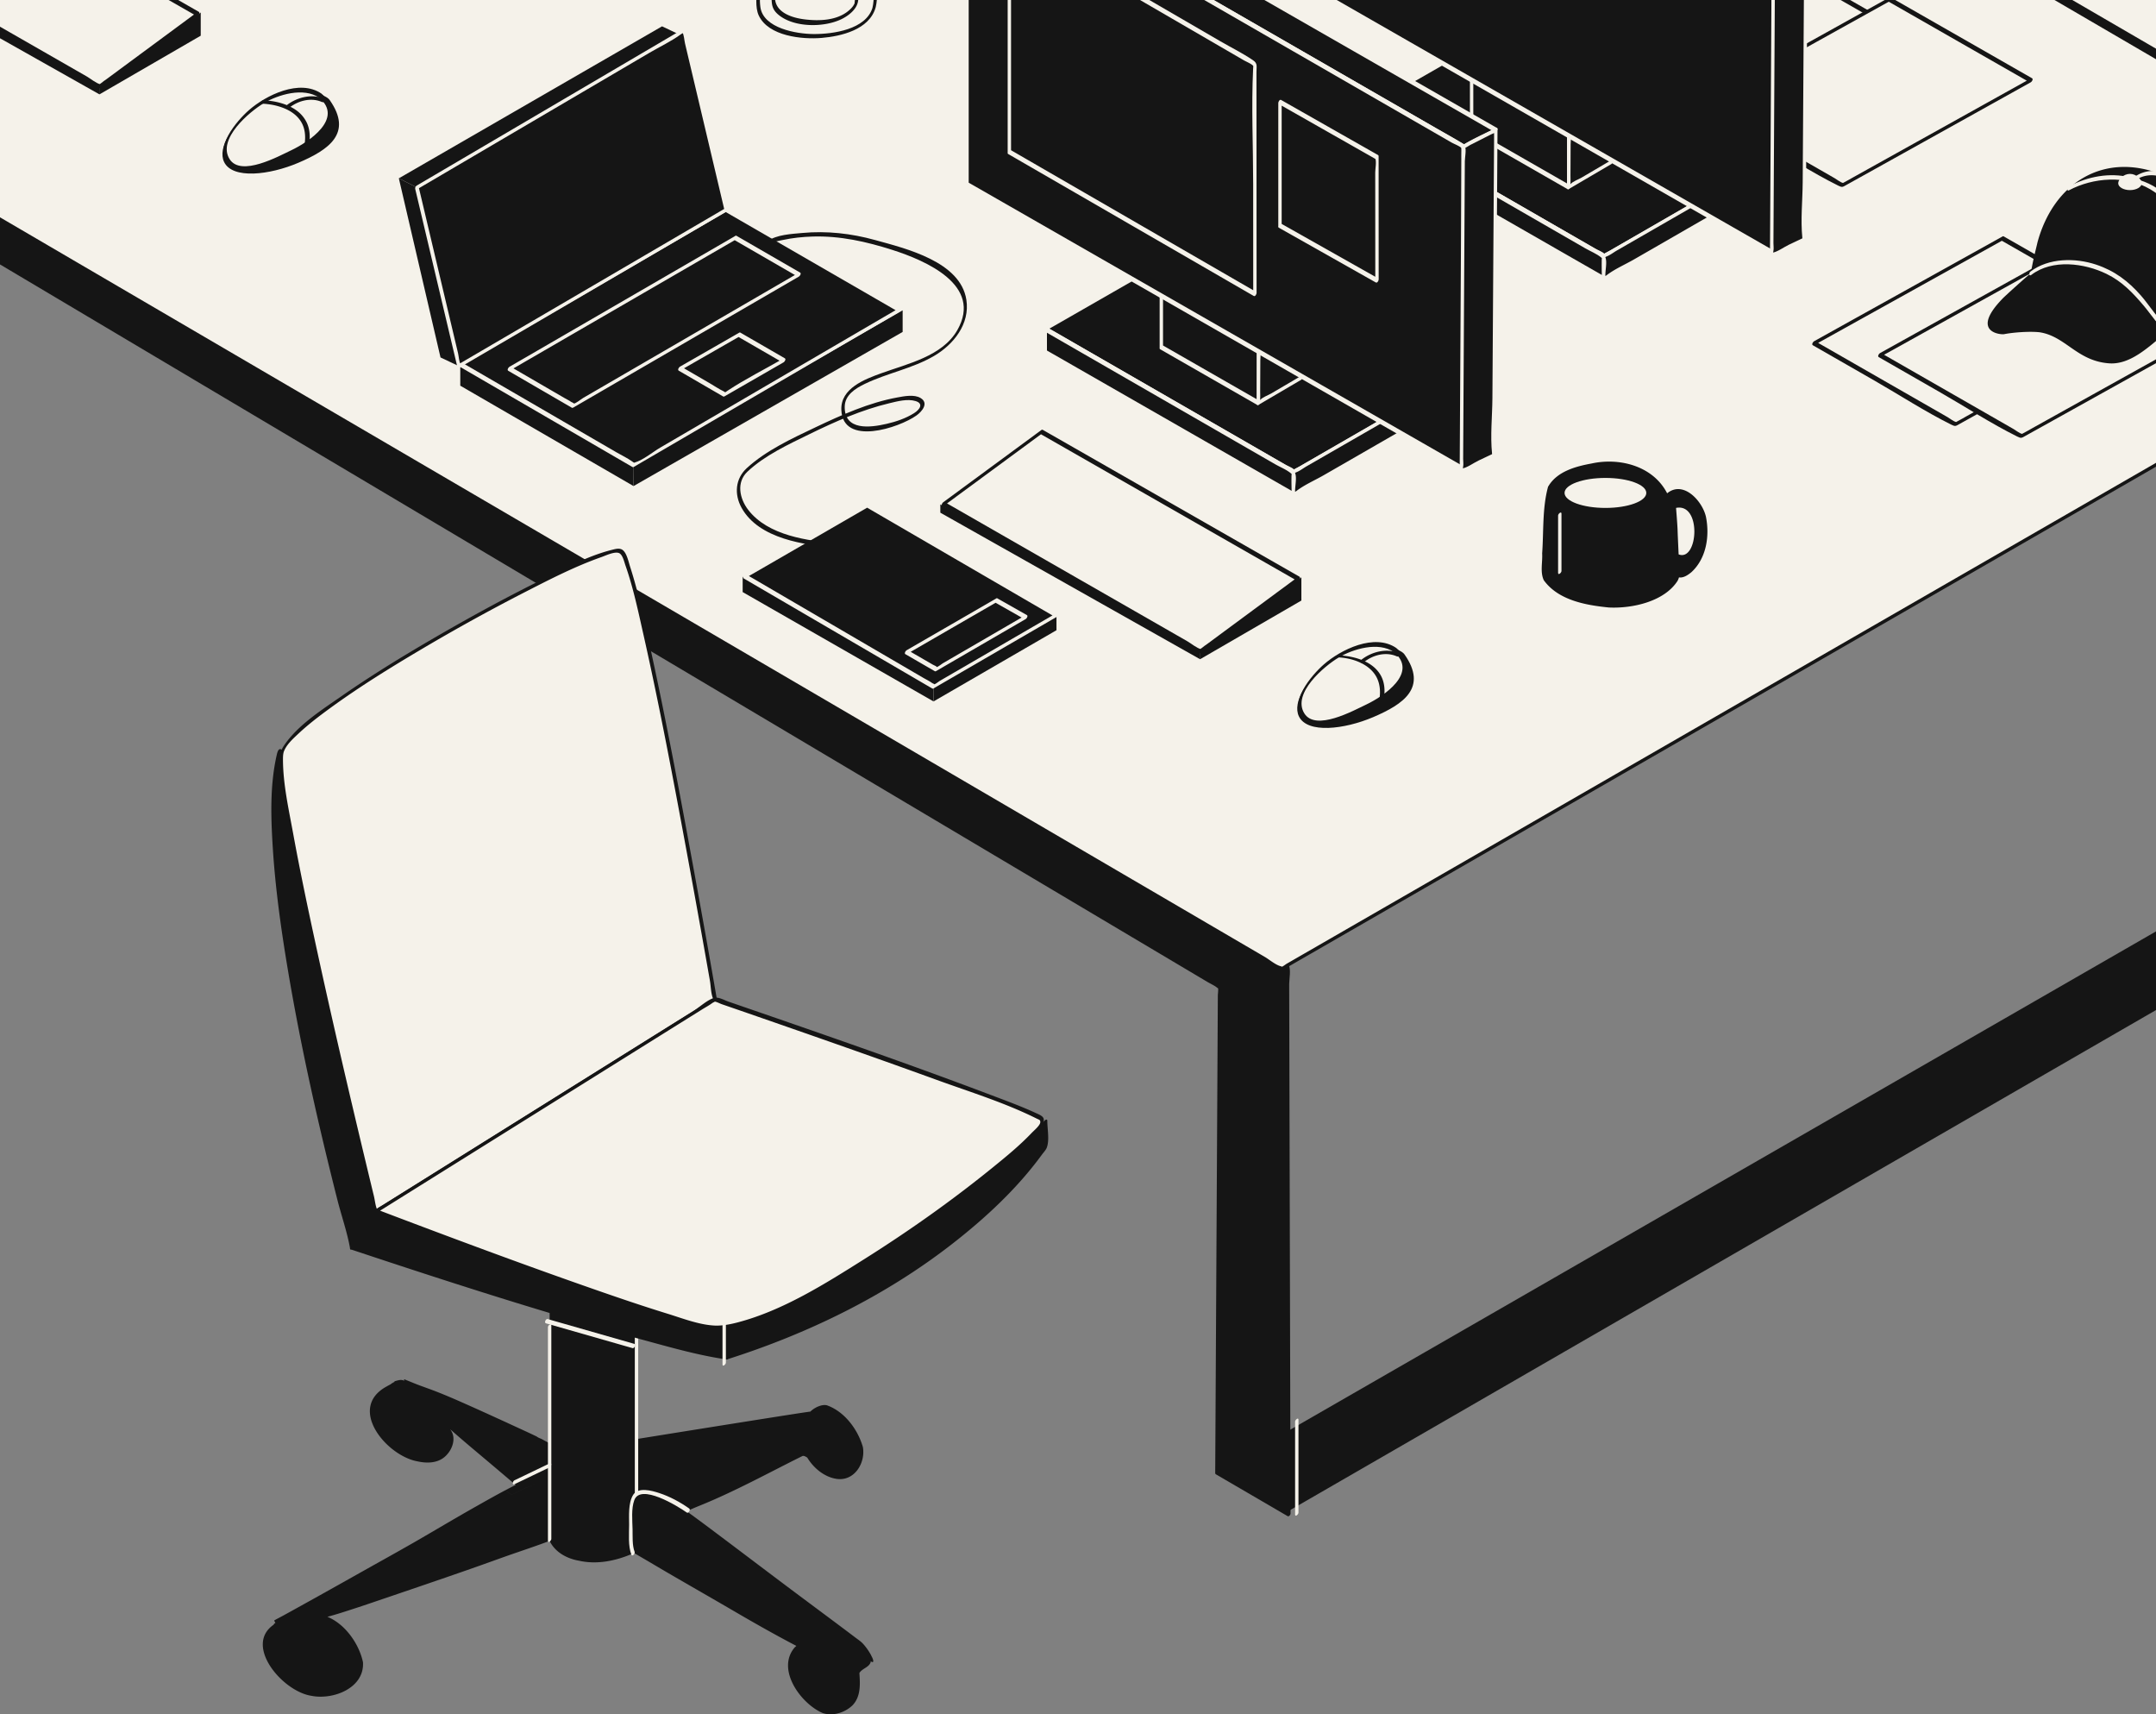
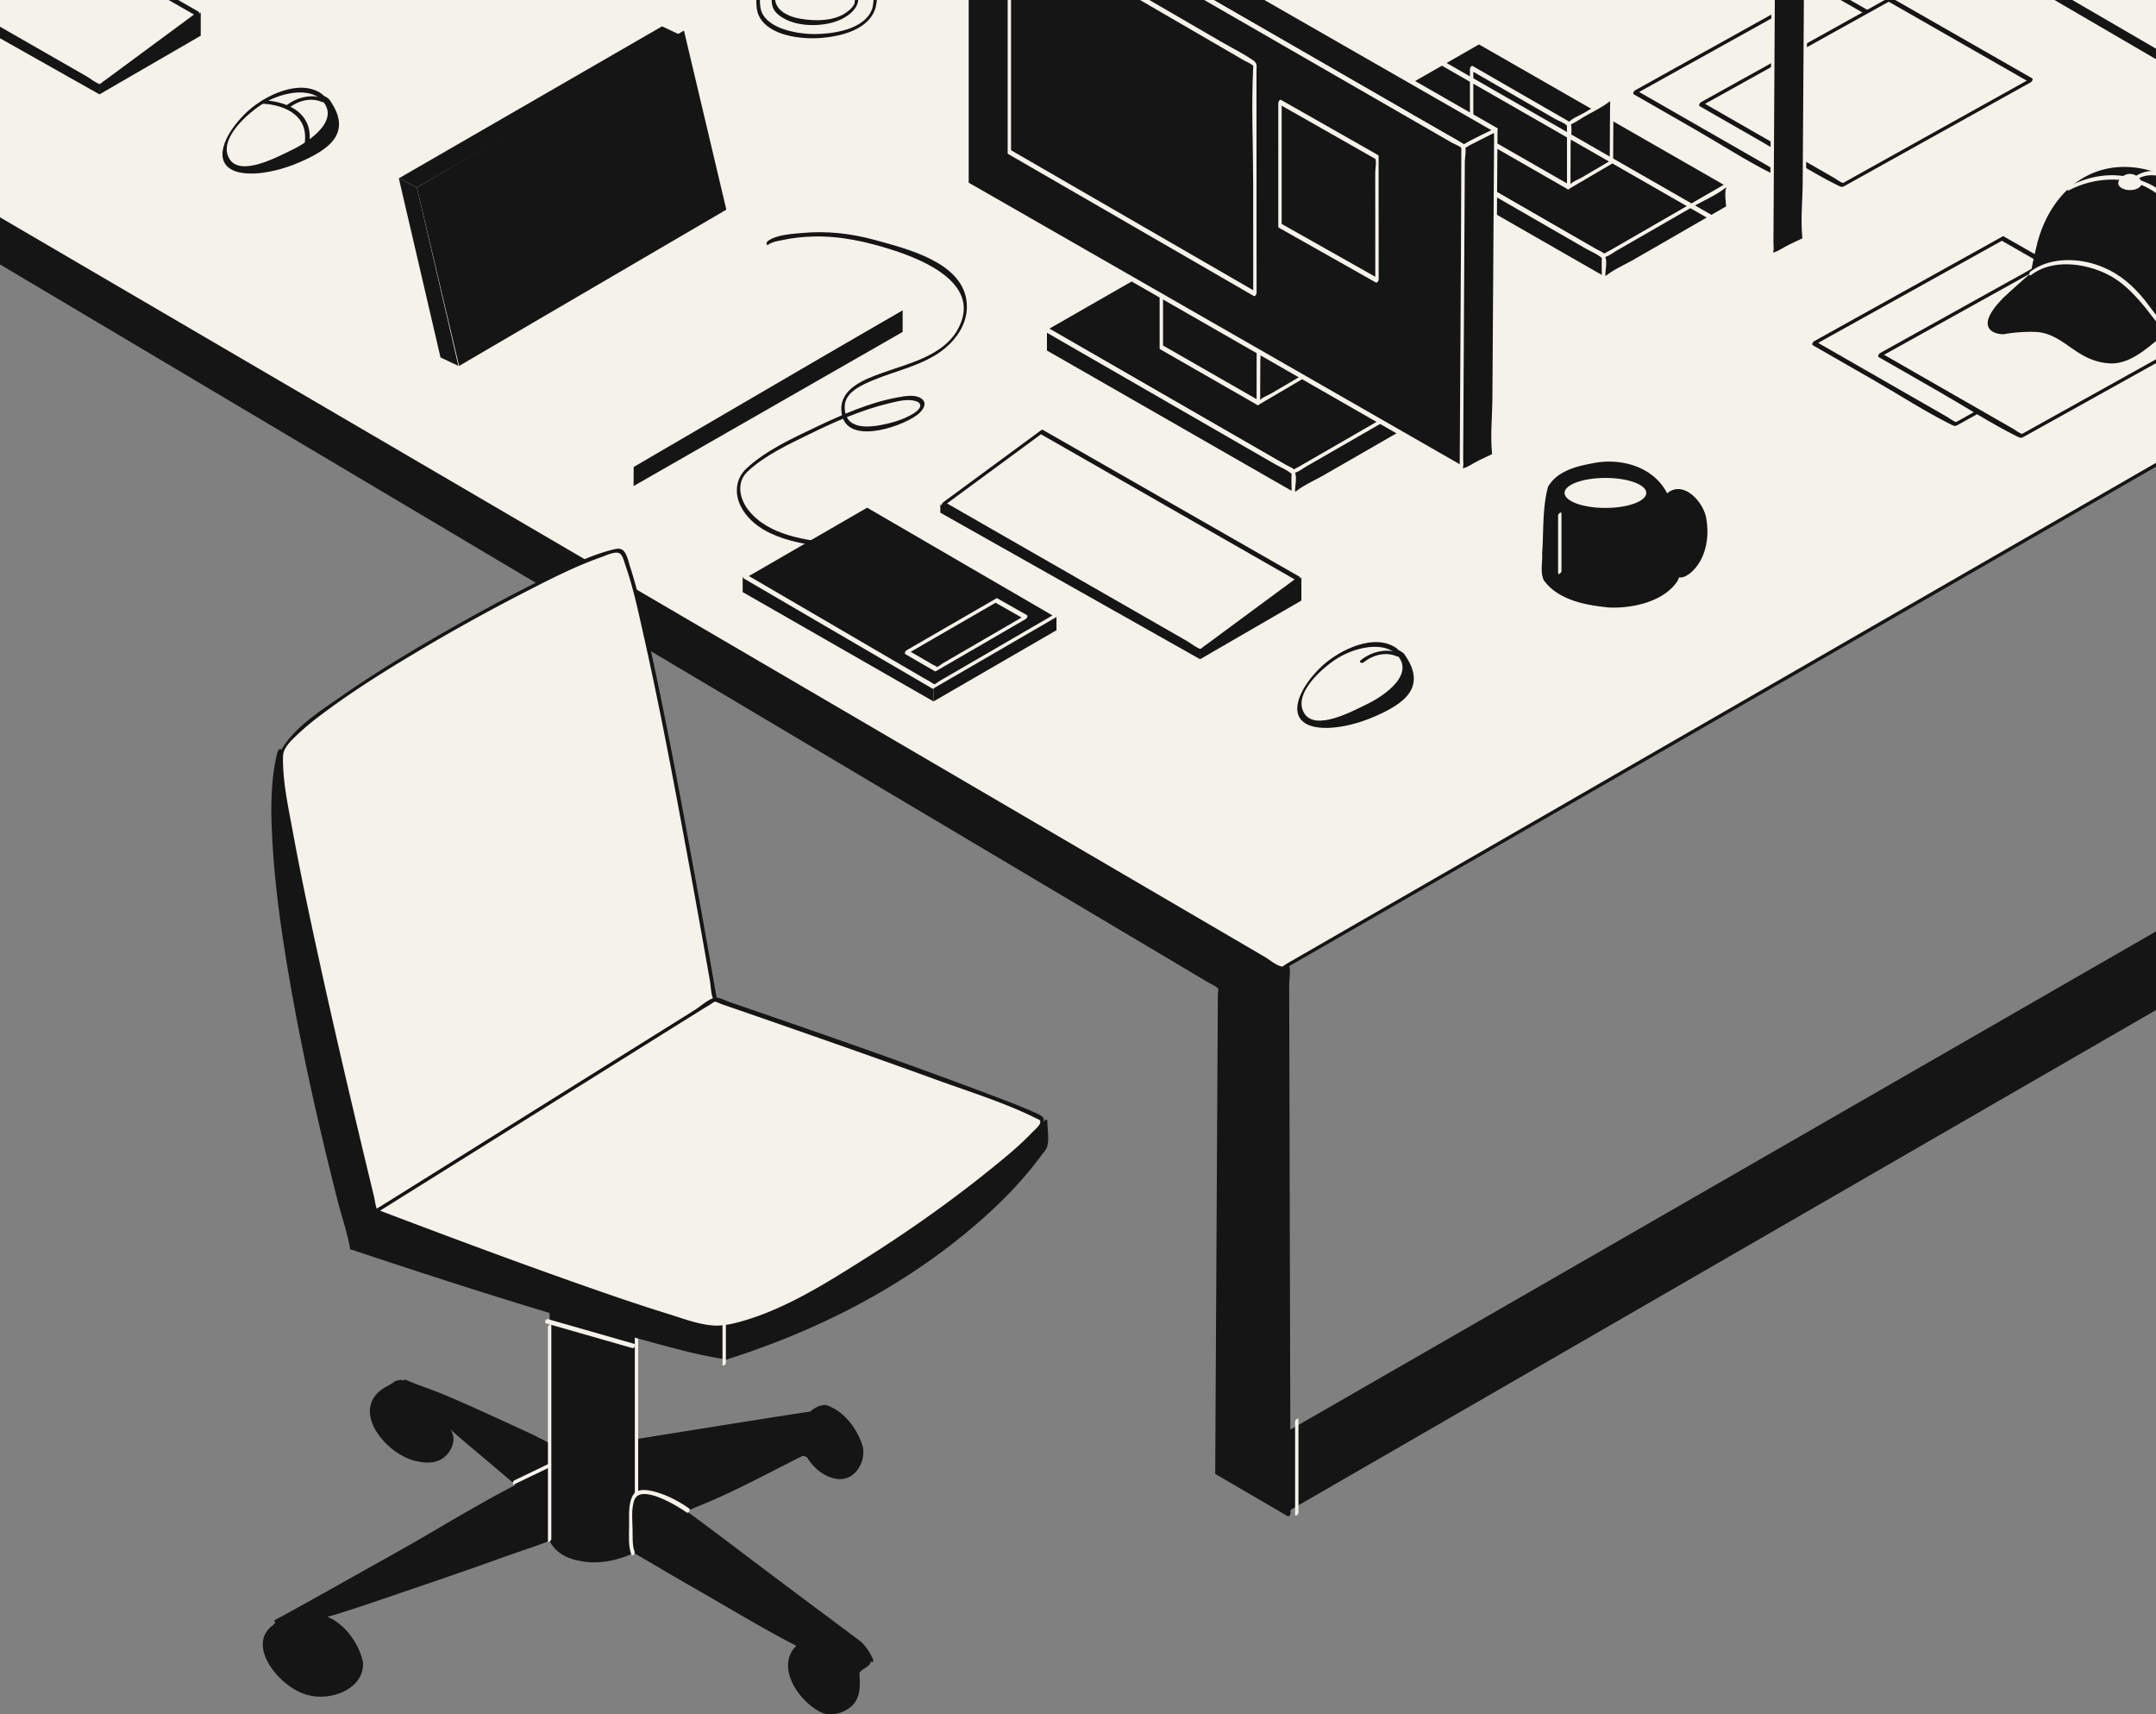
<svg xmlns="http://www.w3.org/2000/svg" fill="none" viewBox="0 0 312 248">
  <rect x="0" y="0" width="312" height="248" fill="#808080" stroke="none" />
  <g clip-path="url(#a)">
    <path fill="#151515" d="M362.112 74.874a8.323 8.323 0 0 0-.879-1.327 4.258 4.258 0 0 0-.676-.702c-.1-.09-.363-.275-.622-.468-3.337-2.525-6.717-5.01-10.063-7.523-3.654-2.742-7.29-5.506-10.947-8.242a231.49 231.49 0 0 0-3.289-2.428c-.075-.057-.157-.115-.232-.169.069-.03.139-.057.205-.088.547-.233 1.09-.474 1.646-.695 5.128-2.068 9.981-4.753 14.918-7.202.23-.07.462.097.689.227.939 1.563 2.564 2.887 4.376 3.099 2.509.272 4.08-2.368 3.672-4.63-.719-2.5-2.585-5.04-5.067-5.98-.647-.296-1.855.182-2.534.865-.097-.06-25.156 3.97-25.156 3.97-.314.115 0-38.06 0-38.06l-12.572.224v38.45c-.051-.016-1.196-.647-1.247-.666a2.926 2.926 0 0 1-.411-.181.99.99 0 0 1-.205-.133c-.112-.057-.224-.109-.335-.16a53.08 53.08 0 0 0-1.009-.475l-.045-.024-.021-.01a.821.821 0 0 0-.085-.038c-.06-.028-.145-.064-.233-.103h.006c-.033-.012-.063-.034-.096-.046-.8-.366-1.622-.747-2.446-1.124a.342.342 0 0 0-.04-.022 1.087 1.087 0 0 1-.06-.027c-.226-.103-.465-.214-.704-.32l-.145-.07c-.102-.045-.232-.109-.368-.163a417.782 417.782 0 0 0-4.364-1.974c-1.649-.735-3.304-1.464-4.992-2.105-.73-.278-1.47-.532-2.204-.81-.402-.151-.797-.315-1.196-.478-.184-.075-.369-.148-.55-.22-.096-.04-.205-.097-.308-.106-.012 0-.015.012-.018.033 0 .042.039.1.082.148-.037-.012-.07-.012-.094 0-.39-.19-.842-.042-1.232.064-.073.012-.151.048-.151.133-.184.09-.378.193-.541.335 0 0-.006 0-.006.006-.22.112-.422.227-.607.33-5.701 3.141.018 10.026 4.512 10.818 1.287.287 2.775.278 3.847-.587 1.16-.93 1.888-2.812.852-4.075a198.61 198.61 0 0 0 2.969 2.558c1.733 1.46 3.473 2.917 5.2 4.387.296.25.592.508.894.759l.441.372c-.465.226-.93.462-1.386.704-.025.012-.052.027-.076.04.23.244.571.492.74.592.045.021.103.054.157.054.507-.23 1.003-.514 1.516-.734.897-.47 1.918-.705 2.869-1.062-.951.357-1.972.596-2.872 1.065-.51.22-1.009.505-1.516.734-.054 0-.112-.033-.157-.054a4.025 4.025 0 0 1-.74-.593c-1.477.777-2.932 1.603-4.382 2.422-1.452.82-2.893 1.66-4.336 2.5-1.489.871-2.978 1.745-4.476 2.61-1.489.85-2.981 1.693-4.478 2.527-2.948 1.645-5.883 3.305-8.831 4.947-1.398.777-2.796 1.557-4.2 2.331-.635.354-1.263.701-1.9 1.04l-.565.3c-.084.045-.166.1-.256.138-.094.013 0 .194.021.227.03.058.057.115.096.17-.012.009-.021.012-.036.02-.063.046-.205.119-.205.215 0 0 .006.007.006.01-4.388 3.002 1.25 9.672 5.445 10.3 3.134.632 7.685-1.106 7.462-4.852-.55-2.63-2.558-5.524-5.149-6.576a54.659 54.659 0 0 0 1.99-.58c1.685-.53 3.355-1.09 5.031-1.66 3.349-1.135 6.699-2.277 10.042-3.426 1.636-.566 3.273-1.131 4.904-1.709 1.594-.562 3.18-1.145 4.774-1.699 1.492-.517 2.999-1.022 4.482-1.563.311-.115.625-.227.936-.345.755 1.6 2.47 2.555 4.195 2.855 2.642.613 5.427.033 7.873-1.043l.142-.064c.06.033.12.07.184.106l.139.081c.269.16.543.315.815.478 1.262.732 2.522 1.485 3.784 2.222 3.153 1.836 6.321 3.64 9.471 5.479 2.965 1.736 5.961 3.432 9.005 5.025.033.015.06.033.097.051-.082.073-.154.14-.218.194-2.772 3.175.861 8.176 4.041 9.527.368.118.755.172 1.138.172 1.157 0 2.323-.493 3.15-1.282 1.229-1.263 1.12-3.062 1.012-4.69.398-.673 1.443-.821 1.637-1.605.018-.102-.013-.081-.052-.139.027.019.052.034.076.055.075.054.169.109.241.109.064 0 .109-.046.103-.179-.021-.263-.181-.54-.302-.774v-.018Z" />
    <path fill="#F5F2EA" d="M315.587 47.103c-1.706.82-3.412 1.636-5.115 2.455-.236.112-.354.735.009.563 1.706-.82 3.412-1.636 5.115-2.455.236-.112.354-.735-.009-.563ZM321.67 24.844c-11.558.977-53.954-16.668-53.151-19.417 2.12-7.268 41.119-29.031 47.793-29.47 6.674-.435 54.027 21.434 54.027 21.434s-43.218 26.99-48.666 27.453h-.003Z" />
    <path fill="#151515" d="M321.787 24.533c-2.316.178-4.681-.236-6.946-.687-3.234-.643-6.417-1.53-9.57-2.49-7.326-2.238-14.528-4.935-21.577-7.932-2.905-1.233-5.789-2.521-8.613-3.933-1.821-.913-3.726-1.838-5.357-3.078-.287-.218-.915-.608-.969-1.01-.07-.51.751-1.406 1.041-1.772 1.562-1.956 3.594-3.561 5.563-5.082 5.832-4.505 12.185-8.372 18.585-12.012 5.753-3.275 11.647-6.498 17.808-8.941 1.471-.584 3.162-1.352 4.775-1.333 1.612.018 3.364.625 4.922 1.103 5.94 1.83 11.723 4.227 17.461 6.6 10.316 4.267 20.53 8.79 30.67 13.45.194.09.39.177.583.268l.166-.574c-13.182 8.233-26.46 16.48-40.207 23.74-1.721.91-3.458 1.805-5.236 2.597-.988.442-2.069.98-3.162 1.092-.251.024-.468.647-.115.61 2.341-.235 4.811-1.826 6.852-2.869 4.065-2.08 8.042-4.335 12.001-6.615 8.23-4.74 16.356-9.654 24.444-14.628a905.731 905.731 0 0 0 5.432-3.362c.121-.076.396-.469.166-.574a890.747 890.747 0 0 0-27.885-12.312c-6.209-2.612-12.452-5.21-18.839-7.36-1.954-.658-3.956-1.342-5.997-1.671-1.453-.233-2.736.097-4.119.565-5.901 2.005-11.509 5.1-16.948 8.1-6.653 3.67-13.212 7.604-19.367 12.07-2.31 1.675-4.608 3.429-6.613 5.47-.767.782-2.622 2.482-2.468 3.752.121 1.003 1.888 1.84 2.619 2.28 2.234 1.35 4.602 2.485 6.967 3.582 6.891 3.202 13.994 5.987 21.181 8.45 6.245 2.142 12.762 4.349 19.361 5.041 1.048.109 2.105.17 3.156.088.262-.021.513-.644.232-.623h.003Z" />
    <path fill="#151515" d="M341.199-46.108c10.102-9.261-19.107 74.56-19.119 74.856l-13.091-.58s18.53-61.735 32.21-74.276Z" />
    <path fill="#F5F2EA" d="M341.266-45.87c2.624-2.373 1.648 3.65 1.482 4.726-.915 5.923-2.573 11.753-4.194 17.512-4.026 14.293-8.649 28.421-13.366 42.499-.798 2.38-1.601 4.759-2.407 7.135-.302.895-.788 1.869-.939 2.81l.356-.373-13.091-.58.099.332c2.153-7.171 4.527-14.283 6.988-21.355 4.503-12.943 9.296-25.92 15.48-38.165 2.561-5.07 5.373-10.625 9.595-14.537.211-.197.193-.774-.133-.475-3.537 3.277-6.037 7.698-8.299 11.9-3.183 5.911-5.895 12.076-8.447 18.284-4.901 11.93-9.174 24.127-13.133 36.403a402.044 402.044 0 0 0-2.483 7.906c-.03.097-.066.323.1.333l13.091.58c.182.01.33-.215.357-.372.081-.52.583-1.73.821-2.43.725-2.141 1.45-4.279 2.168-6.423A1416.514 1416.514 0 0 0 331.91-.266c2.461-7.71 4.859-15.44 7.054-23.233 1.68-5.956 3.425-11.997 4.322-18.134.22-1.518.939-7.502-2.15-4.708-.215.193-.197.77.133.475l-.003-.003Z" />
    <path fill="#151515" d="M319.803 32.037c-34.068-8.342-48.754-19.553-49.952-20.859-1.202-1.306-3.135-4.293-2.244-5.119.891-.825 26.427 13.34 52.573 20.125l-.377 5.856v-.003Z" />
    <path fill="#151515" d="M319.918 31.726c-10.926-2.688-21.729-6.06-32.033-10.61-5.339-2.358-10.654-5-15.458-8.345-.855-.595-1.755-1.2-2.471-1.965-.715-.765-1.335-1.696-1.803-2.624-.211-.42-.966-1.712-.308-1.817.659-.106 1.843.662 2.392.898 8.166 3.498 16.157 7.365 24.407 10.672 6.435 2.58 12.965 4.944 19.608 6.93.876.263 1.755.517 2.634.765.797.224 1.923.333 2.645.723.52.281.266-.206.375.396.051.281-.043.674-.061.959-.096 1.487-.193 2.975-.287 4.462-.024.393.474-.018.49-.272.126-1.953.25-3.903.377-5.857a.16.16 0 0 0-.127-.175c-11.838-3.093-23.295-7.495-34.502-12.372-3.929-1.708-7.822-3.492-11.724-5.267-1.277-.58-2.554-1.167-3.85-1.711-.631-.266-1.41-.714-2.105-.771-2.573-.212.655 4.647 1.099 5.194.686.844 1.556 1.479 2.434 2.107 4.385 3.139 9.266 5.63 14.155 7.87 10.85 4.977 22.305 8.581 33.88 11.43.251.06.538-.548.233-.623v.003ZM186.516 218.3l176.43-101.868-9.284-5.379-176.97 101.832 9.824 5.415Z" />
    <path fill="#151515" d="M186.522 218.581c5.874-3.389 11.745-6.781 17.619-10.171l42.034-24.269 51.088-29.498 43.942-25.37c4.854-2.803 9.706-5.606 14.559-8.405 2.268-1.309 4.745-2.48 6.892-3.979.091-.064.196-.112.293-.17.139-.081.38-.45.166-.574l-4.385-2.54-3.15-1.823c-.423-.245-1.229-.952-1.727-1.001-.417-.039-.976.448-1.326.65l-9.609 5.53-17.507 10.075-23.078 13.279-26.324 15.148-27.249 15.679-25.962 14.94c-7.366 4.239-14.731 8.478-22.097 12.713l-16.036 9.228c-2.537 1.461-5.194 2.806-7.649 4.402-.106.07-.221.127-.329.191-.136.079-.384.456-.166.574l9.826 5.415c.245.136.583-.453.339-.589l-9.827-5.415-.166.574 5.203-2.993 14.166-8.151 20.696-11.91c8.326-4.792 16.652-9.581 24.981-14.374 9.035-5.197 18.071-10.398 27.103-15.595l26.669-15.347 24.069-13.851c6.393-3.68 12.786-7.356 19.179-11.036 4.011-2.307 8.021-4.617 12.035-6.923.851-.49 1.691-1.022 2.564-1.476.305-.16.287-.109.19-.127.574.112 1.292.75 1.797 1.04l3.171 1.838 4.255 2.468.166-.575c-5.874 3.389-11.745 6.782-17.618 10.171l-42.035 24.27-51.087 29.497-43.943 25.37a36261.23 36261.23 0 0 1-14.559 8.406c-2.265 1.309-4.745 2.479-6.892 3.979-.09.063-.196.111-.293.169-.223.13-.335.762.009.562l.003-.006Z" />
    <path fill="#151515" d="m186.516 219.065-10.413-6.074.387-70.275L-92.174-16.898l-.616 72.162-9.966-5.603.948-77.217 288.121 167.472.203 79.149Z" />
    <path fill="#151515" d="m186.688 218.769-9.331-5.443c-.263-.154-.532-.302-.791-.462-.133-.082-.354-.296-.218-.012-.033-.067.012-.212 0-.284-.081-.614.006-1.298.009-1.917l.115-20.639c.084-15.495.169-30.991.257-46.486 0-.508.093-.853-.218-1.197-.311-.345-.972-.578-1.356-.805l-6.864-4.078-27.557-16.373c-13.595-8.079-27.194-16.154-40.79-24.233L51.928 68.313 2.615 39.015-41.56 12.768C-52.703 6.15-63.844-.472-74.987-7.09l-16.308-9.687-.71-.42c-.214-.128-.413.272-.413.429l-.209 24.363c-.111 12.95-.22 25.903-.332 38.852-.024 2.981-.051 5.962-.075 8.947l.413-.43c-2.82-1.584-5.638-3.168-8.458-4.756-.402-.226-1.063-.46-1.399-.786-.208-.205.049.26-.033-.03-.096-.342.012-.862.015-1.215l.191-15.541c.196-16.052.392-32.104.591-48.156.049-4.06.1-8.118.148-12.178l-.413.43c3.868 2.249 7.737 4.495 11.605 6.745 10.25 5.959 20.5 11.915 30.749 17.875 14.598 8.483 29.197 16.97 43.792 25.454L34.9 52.295l51.571 29.978c15.369 8.931 30.734 17.866 46.102 26.797l35.016 20.354 17.582 10.22c.251.145.77.323.958.556-.185-.233-.052.169-.064.441-.033.756.003 1.524.006 2.283l.055 21.497.132 51.521c0 1.085.007 2.168.01 3.253 0 .399.489-.012.489-.272-.012-4.254-.021-8.511-.033-12.765l-.073-27.865c-.024-9.143-.048-18.283-.069-27.426-.006-2.839-.015-5.675-.022-8.514 0-.638.293-2.183-.087-2.74-.148-.214-.692-.402-.909-.529l-2.386-1.384c-2.935-1.709-5.874-3.414-8.809-5.122l-13.638-7.928c-5.855-3.404-11.711-6.809-17.567-10.21l-20.789-12.085-23.25-13.515L74.05 74.263c-8.627-5.016-17.255-10.029-25.883-15.045-8.685-5.046-17.368-10.095-26.053-15.141C13.629 39.145 5.143 34.21-3.343 29.28c-8.072-4.693-16.144-9.385-24.216-14.075-7.324-4.257-14.644-8.51-21.967-12.768-6.36-3.698-12.72-7.392-19.08-11.09-5.143-2.99-10.286-5.98-15.429-8.968-3.687-2.144-7.375-4.287-11.062-6.428l-5.816-3.38c-.242-.142-.486-.281-.728-.423-.217-.127-.414.269-.414.429-.105 8.714-.214 17.427-.32 26.141l-.51 41.607c-.04 3.156-.079 6.313-.115 9.47 0 .054.024.13.075.156 3.322 1.869 6.644 3.734 9.966 5.603.218.12.414-.266.414-.43l.208-24.363c.112-12.95.22-25.902.333-38.852l.075-8.946-.414.429 10.651 6.328C-72.336-4.723-62.98.835-53.627 6.395l40.258 23.919L33.165 57.96l47.787 28.39 43.04 25.57 33.237 19.747 17.588 10.449c.426.251.963.475 1.341.798.157.133.157.115.084-.048.112.251-.006.834-.006 1.097l-.096 17.694-.266 48.267-.018 3.205c0 .057.021.127.075.157l10.413 6.071c.239.139.583-.447.338-.589h.006Z" />
    <path fill="#151515" d="M-92.484 54.66 83.504-47.784l-9.199-5.213L-101.99 49.365l9.507 5.294Z" />
    <path fill="#151515" d="m-92.482 54.94 17.576-10.228c13.977-8.137 27.953-16.273 41.932-24.409C-15.987 10.416 1 .526 17.986-9.361l43.835-25.515 14.523-8.454c2.262-1.315 4.729-2.497 6.876-4.003.09-.063.196-.115.293-.17.139-.08.38-.453.166-.574-1.489-.843-2.98-1.687-4.47-2.533l-3.143-1.781c-.366-.209-1.136-.865-1.576-.892-.441-.027-1.006.484-1.36.69l-9.609 5.578c-5.834 3.386-11.666 6.772-17.5 10.162-7.683 4.46-15.366 8.919-23.045 13.382L-3.291-8.221-30.331 7.48c-9.015 5.234-17.172 9.972-25.758 14.955-7.341 4.263-14.682 8.526-22.024 12.786l-15.909 9.237c-2.53 1.47-5.185 2.83-7.634 4.432-.106.07-.221.127-.329.19-.136.08-.384.454-.166.575 3.167 1.766 6.338 3.532 9.506 5.294.245.136.583-.453.339-.59-3.168-1.765-6.34-3.53-9.507-5.293l-.166.574c1.73-1.004 3.46-2.01 5.194-3.014l14.052-8.16c6.873-3.992 13.75-7.983 20.623-11.974 8.301-4.82 16.603-9.639 24.905-14.461C-28.24 6.824-19.273 1.62-10.307-3.586-1.34-8.792 7.345-13.836 16.17-18.957c8.012-4.65 16.02-9.303 24.032-13.954L59.37-44.04l12.013-6.974c.87-.505 1.748-.995 2.61-1.515.229-.14.407-.13.177-.163.508.072 1.226.695 1.667.943l3.171 1.796 4.34 2.458.166-.575c-5.859 3.411-11.717 6.822-17.576 10.229L24.006-13.433-26.957 16.23-70.79 41.746l-14.522 8.453c-2.262 1.316-4.73 2.498-6.877 4.004-.09.063-.196.114-.293.169-.223.13-.335.762.01.562l-.01.006Z" />
    <path fill="#151515" d="m363.577 116.432-10.062-5.865.033-70.481-268.66-159.614-.617 72.162-9.965-5.606.945-77.214L363.372 37.286l.205 79.146Z" />
    <path fill="#151515" d="M363.746 116.139c-3.089-1.802-6.179-3.604-9.268-5.403-.19-.112-.855-.614-.719-.321-.036-.078 0-.278 0-.362V108l.009-20.938.021-46.163c0-.517.091-.846-.22-1.194s-1-.596-1.398-.832l-6.919-4.109c-9.184-5.457-18.367-10.911-27.551-16.369-13.604-8.082-27.212-16.167-40.817-24.248a342389.8 342389.8 0 0 0-48.029-28.533l-49.182-29.22-44.384-26.367-33.219-19.735-16.322-9.696c-.233-.136-.462-.275-.695-.411-.214-.127-.414.272-.414.429l-.208 24.364c-.112 12.95-.22 25.902-.332 38.852-.024 2.98-.052 5.962-.076 8.946l.414-.43c-2.82-1.584-5.638-3.168-8.459-4.755-.401-.227-1.063-.46-1.398-.786-.208-.206.048.26-.033-.03-.097-.342.012-.862.015-1.216l.19-15.54c.197-16.053.393-32.104.592-48.156.048-4.061.1-8.118.148-12.179l-.414.429 11.606 6.746 30.749 17.875c14.598 8.484 29.196 16.97 43.791 25.455l50.735 29.488 51.571 29.978c15.368 8.931 30.734 17.866 46.102 26.797l35.016 20.355 17.582 10.219c.251.145.77.323.957.556-.184-.233-.051.17-.063.442-.033.756.003 1.524.006 2.282l.054 21.498.133 51.52c0 1.085.006 2.168.009 3.253 0 .399.489-.012.489-.272-.012-4.254-.021-8.511-.033-12.765l-.072-27.865c-.024-9.143-.049-18.283-.07-27.426-.006-2.839-.015-5.675-.021-8.514 0-.638.293-2.183-.088-2.74-.147-.214-.691-.401-.909-.528l-2.385-1.385c-2.936-1.708-5.874-3.414-8.809-5.122l-13.638-7.928c-5.856-3.404-11.711-6.809-17.567-10.21-6.931-4.027-13.862-8.058-20.789-12.085l-23.25-13.515-25.075-14.576L225.225-43.4c-8.685-5.046-17.367-10.096-26.052-15.142-8.686-5.046-16.972-9.866-25.458-14.797-8.486-4.931-16.145-9.385-24.217-14.074l-21.967-12.769c-6.36-3.697-12.72-7.392-19.08-11.09-5.142-2.99-10.285-5.98-15.428-8.968-3.688-2.143-7.375-4.287-11.062-6.427l-5.817-3.381c-.241-.142-.486-.281-.727-.423-.218-.127-.414.269-.414.429-.106 8.714-.215 17.428-.32 26.141-.17 13.87-.342 27.738-.51 41.607a9965.9 9965.9 0 0 0-.115 9.47c0 .054.024.13.075.157l9.966 5.602c.217.121.414-.266.414-.429l.208-24.363c.112-12.95.22-25.903.332-38.852.024-2.982.052-5.963.076-8.947l-.414.429c3.772 2.241 7.544 4.484 11.319 6.725l29.691 17.639c14.1 8.375 28.197 16.753 42.297 25.128 16.187 9.615 32.371 19.233 48.557 28.847l48.86 29.026 43.103 25.606c10.431 6.195 20.858 12.393 31.289 18.589 3.114 1.85 6.227 3.7 9.341 5.548l2.748 1.632c.408.242.993.466 1.338.795.196.185.024-.1.045-.045.13.336 0 .974 0 1.327 0 2.456 0 4.908-.003 7.363-.003 8.635-.009 17.27-.012 25.902l-.012 26.268v7.816c-.003.463-.148 1.182-.006 1.624.166.508.697.659 1.19.946 2.983 1.738 5.964 3.477 8.948 5.219.238.139.583-.448.338-.59Z" />
    <path fill="#F5F2EA" d="M76.105-129.424-101.59-27.556l286.94 167.753L362.945 37.894 76.105-129.424Z" />
    <path fill="#151515" d="M76.099-129.705 58.487-119.61c-14.17 8.125-28.34 16.246-42.512 24.37-17.083 9.793-34.167 19.586-51.25 29.382-14.825 8.5-29.653 16.998-44.478 25.498-4.865 2.79-9.73 5.578-14.595 8.369-2.169 1.242-5.031 2.34-6.937 3.975-.085.073-.208.121-.305.176-.142.081-.381.45-.166.574l7.707 4.505 20.84 12.182 30.791 18.002 37.755 22.071C9.06 37.516 22.782 45.54 36.502 53.562c13.918 8.136 27.837 16.275 41.756 24.411 12.92 7.553 25.835 15.106 38.754 22.658 10.972 6.413 21.94 12.829 32.912 19.242l23.561 13.775c2.458 1.436 4.916 2.872 7.372 4.312 1.229.716 2.521 1.732 3.85 2.249.166.064.323.191.477.281.051.031.127.015.175-.015l17.603-10.141c14.164-8.157 28.324-16.318 42.487-24.475a1988491.95 1988491.95 0 0 0 95.677-55.115l14.59-8.403c2.168-1.248 5.028-2.352 6.933-3.994.085-.072.209-.12.305-.175.139-.082.381-.45.166-.575l-7.646-4.46c-6.979-4.069-13.958-8.142-20.937-12.211-10.277-5.996-20.554-11.988-30.83-17.984-12.536-7.31-25.069-14.622-37.604-21.936-13.729-8.009-27.46-16.015-41.189-24.024-13.928-8.124-27.853-16.248-41.78-24.37-12.926-7.537-25.848-15.078-38.773-22.615-10.926-6.374-21.852-12.748-32.775-19.118l-23.68-13.811-7.296-4.258c-1.21-.704-2.533-1.771-3.856-2.249-.166-.06-.326-.19-.48-.278-.239-.139-.58.447-.338.589 2.548 1.488 5.097 2.973 7.646 4.46 6.98 4.07 13.958 8.142 20.937 12.212 10.277 5.996 20.554 11.988 30.83 17.984 12.536 7.31 25.069 14.621 37.604 21.935 13.729 8.01 27.461 16.016 41.189 24.025 13.729 8.01 27.853 16.248 41.781 24.37 12.925 7.537 25.847 15.078 38.772 22.615l32.775 19.118 23.679 13.811c2.432 1.418 4.866 2.84 7.297 4.257 1.12.654 2.588 1.926 3.856 2.25.16.04.335.193.48.278l.166-.574c-9.706 5.59-19.412 11.184-29.121 16.774-20.964 12.076-41.931 24.155-62.896 36.23l-61.219 35.267c-6.324 3.643-12.651 7.286-18.974 10.93l-4.524 2.606c-.199.115-.583.45-.819.472-.036.003.266-.019-.057-.1-.761-.191-1.649-.965-2.316-1.355l-4.642-2.712c-5.242-3.066-10.485-6.131-15.728-9.194L112.087 96.97c-21.67-12.668-43.342-25.34-65.013-38.008a994791.67 994791.67 0 0 1-66.009-38.593C-36.87 9.885-54.805-.6-72.738-11.086l-27.445-16.046c-.407-.239-.815-.477-1.226-.716l-.166.574 17.612-10.095c14.17-8.125 28.34-16.246 42.511-24.37C-24.368-71.533-7.284-81.326 9.8-91.122c14.824-8.5 29.652-16.998 44.477-25.497 4.865-2.791 9.73-5.579 14.595-8.369 2.156-1.237 5.055-2.335 6.937-3.976.084-.073.208-.121.305-.176.223-.127.338-.759-.01-.562l-.005-.003Z" />
    <path fill="#F5F2EA" d="M187.905 218.847v-13.442c0-.399-.489.012-.489.272v13.443c0 .399.489-.013.489-.273ZM263.889-1.805l20.466 11.707-27.288 15.19-20.46-11.734 27.282-15.163Z" />
    <path fill="#151515" d="M263.72-1.509c6.822 3.904 13.644 7.804 20.469 11.707l.166-.574c-6.93 3.858-13.858 7.713-20.789 11.57l-4.895 2.725c-.435.242-.867.505-1.314.732-.374.187-.127.118-.205.096-.393-.1-.849-.486-1.196-.686l-2.313-1.327-6.375-3.656c-3.497-2.004-6.994-4.009-10.491-6.016l-.167.574c7.973-4.432 15.949-8.862 23.921-13.294l3.361-1.869c.227-.124.342-.756-.009-.562-7.972 4.432-15.948 8.862-23.92 13.294l-3.362 1.869c-.142.078-.38.453-.166.574 2.978 1.709 5.956 3.417 8.933 5.122 3.681 2.11 7.311 4.484 11.113 6.37.586.29.62.21 1.211-.12l4.044-2.25 13.369-7.44 9.253-5.153c.142-.078.381-.453.166-.574-6.822-3.904-13.644-7.804-20.469-11.707-.241-.14-.582.45-.338.59l.003.005Z" />
    <path fill="#F5F2EA" d="m273.429-.084 20.466 11.707-27.288 15.187-20.462-11.735 27.284-15.16Z" />
    <path fill="#151515" d="M273.257.209c6.822 3.903 13.644 7.804 20.469 11.707l.166-.575-20.789 11.571-4.895 2.725c-.435.241-.867.505-1.314.731-.374.188-.126.118-.205.097-.393-.1-.849-.487-1.196-.686l-2.313-1.328-6.375-3.655c-3.497-2.005-6.994-4.01-10.491-6.017l-.166.575c7.972-4.433 15.948-8.862 23.92-13.295l3.361-1.868c.227-.124.342-.756-.009-.563-7.972 4.433-15.948 8.862-23.92 13.295l-3.362 1.868c-.141.079-.38.454-.166.575l8.933 5.122c3.682 2.11 7.312 4.483 11.114 6.37.585.29.619.209 1.211-.12l4.043-2.25c4.458-2.48 8.915-4.962 13.369-7.441l9.253-5.152c.142-.079.381-.454.167-.575-6.822-3.903-13.644-7.803-20.469-11.707-.242-.139-.583.45-.339.59l.003.006ZM214.124 6.09l35.919 20.59-17.981 10.385-35.9-20.68 17.962-10.296Z" />
    <path fill="#F5F2EA" d="M213.952 6.383c10.509 6.026 21.018 12.049 31.528 18.074l4.394 2.519.166-.575c-3.724 2.153-7.45 4.303-11.174 6.456-1.99 1.148-3.983 2.3-5.973 3.45-.254.145-.952.414-.674.456-.22-.033-.528-.305-.718-.414l-26.014-14.985-9.153-5.273-.166.575L214.127 6.37c.223-.127.338-.76-.009-.563l-17.96 10.295c-.138.079-.38.45-.166.575l22.861 13.17 11.799 6.797c.486.281.987.747 1.516.644.528-.103 1.187-.686 1.64-.946l2.998-1.733c4.416-2.549 8.828-5.097 13.243-7.65.139-.08.38-.45.166-.574-10.509-6.026-21.019-12.048-31.528-18.074l-4.394-2.519c-.242-.139-.583.45-.338.59h-.003Z" />
    <path fill="#151515" d="m196.162 19.74 35.921 20.594-.021-3.269-35.9-20.68v3.356Z" />
    <path fill="#F5F2EA" d="m195.992 20.034 31.528 18.074c1.465.841 2.93 1.678 4.394 2.519.215.124.417-.27.414-.43-.006-.776-.009-1.556-.015-2.334 0-.314.097-.83-.091-1.097-.22-.314-1.02-.587-1.337-.771-2.601-1.5-5.204-2.996-7.804-4.496l-21.429-12.345c-1.773-1.022-3.546-2.044-5.318-3.063-.215-.124-.414.27-.414.43v3.356c0 .399.489-.012.489-.272v-3.357l-.413.43 33.433 19.26c.719.414 1.631.774 2.268 1.306.29.242.148-.118.127.414-.033.934.012 1.874.018 2.809l.414-.43c-10.51-6.025-21.019-12.048-31.528-18.074-1.465-.84-2.93-1.678-4.394-2.519-.242-.139-.583.45-.338.59h-.004Z" />
    <path fill="#151515" d="M250.043 30v-3.281l-17.981 10.346.021 3.269 17.96-10.335Z" />
    <path fill="#F5F2EA" d="M250.287 29.863v-3.28c0-.142-.124-.218-.25-.145l-17.981 10.346a.511.511 0 0 0-.242.417c.006 1.089.013 2.177.022 3.269 0 .142.123.217.25.145l17.96-10.335c.223-.126.338-.758-.009-.562a8489.736 8489.736 0 0 0-7.807 4.493l-5.804 3.341c-1.259.723-2.718 1.352-3.875 2.228a1.54 1.54 0 0 1-.395.227c-.206.064.193.306.169.064-.076-.808.299-2.132-.018-2.873-.172-.405-.212.11-.163.103.099-.012.211-.142.302-.175.525-.19 1.038-.596 1.522-.877 3.702-2.132 7.404-4.26 11.104-6.392 1.452-.837 3.171-1.569 4.506-2.59a1.89 1.89 0 0 1 .389-.225c.021-.009.049-.039.073-.042-.487.079-.085-.224-.245.218-.275.765 0 2.089 0 2.914 0 .4.489-.012.489-.272l.003.003Z" />
    <path fill="#151515" d="m212.961 19.015 14.055 8.055-.009-9.128-14.046-8.091v9.164Z" />
    <path fill="#F5F2EA" d="m212.792 19.308 14.055 8.058c.214.124.414-.27.414-.43 0-3.041-.006-6.086-.009-9.127 0-.058-.021-.127-.076-.158-4.681-2.697-9.365-5.393-14.045-8.09-.215-.124-.414.269-.414.429v9.164c0 .4.489-.012.489-.272V9.718l-.414.43c4.092 2.357 8.184 4.713 12.273 7.071.459.263 1.411.584 1.749 1.007-.13-.166-.045.021-.048.281-.013.532 0 1.064 0 1.596 0 2.368.003 4.738.006 7.106l.413-.43c-4.684-2.684-9.371-5.372-14.054-8.057-.242-.14-.583.45-.339.59v-.004Z" />
    <path fill="#151515" d="m233.195 23.445.051-9.204-6.185 3.658-.045 9.17 6.179-3.624Z" />
    <path fill="#F5F2EA" d="M233.44 23.308c.018-3.068.033-6.137.051-9.206 0-.142-.124-.218-.251-.145l-4.107 2.43c-.697.415-2.081.862-2.319 1.697-.142.496-.006 1.218-.009 1.732l-.015 3.102c-.006 1.43-.015 2.858-.021 4.288 0 .142.123.217.25.145 2.06-1.21 4.119-2.416 6.179-3.625.22-.13.335-.762-.009-.563-.858.505-1.718 1.007-2.576 1.512l-1.767 1.037c-.429.251-1.244.532-1.567.92-.248.295-.033.32-.018.105.033-.444.003-.904.006-1.351l.021-4.511c.003-.868.266-2.193.015-3.033.079.26-.486.375.217.063.559-.248 1.094-.647 1.622-.958 1.187-.704 2.552-1.321 3.648-2.159.112-.085.251-.148.369-.218.172-.102-.163-.175-.16-.145.033.384-.003.79-.006 1.17l-.046 7.986c0 .399.49-.016.49-.273h.003Z" />
-     <path fill="#151515" d="m184.84-4.547 71.85 41.192-.04-46.668-71.81-41.367v46.843Z" />
    <path fill="#F5F2EA" d="M184.671-4.25c8.114 4.65 16.226 9.302 24.34 13.953 12.877 7.383 25.754 14.763 38.631 22.147l8.879 5.088c.214.124.413-.269.413-.429-.012-13.63-.024-27.263-.033-40.893 0-1.926-.003-3.849-.006-5.775 0-.057-.021-.127-.075-.157-8.109-4.671-16.217-9.343-24.329-14.014-12.871-7.414-25.742-14.827-38.609-22.24l-8.873-5.11c-.214-.124-.414.269-.414.429v46.843c0 .399.49-.012.49-.272v-46.843l-.414.429c5.309 3.06 10.621 6.117 15.93 9.176l31.552 18.178c7.607 4.38 15.214 8.762 22.818 13.146.393.227 1.196.496 1.489.855-.139-.172-.045-.033-.054.245-.018.493 0 .99 0 1.482l.012 14.032.015 18.483c0 2.437.003 4.87.006 7.308 0 1.436-.127 2.941.003 4.371.018.197 0 .4 0 .6l.414-.43c-8.115-4.65-16.226-9.304-24.341-13.954-12.877-7.383-25.753-14.763-38.63-22.147l-8.879-5.088c-.241-.14-.583.45-.338.59l.003-.004Z" />
    <path fill="#151515" d="m261.063 34.653.305-47.064-4.717 2.388-.266 46.889 4.678-2.213Z" />
    <path fill="#F5F2EA" d="m261.307 34.517.266-41.229c.012-1.944.024-3.891.039-5.835 0-.151-.123-.209-.25-.146l-4.717 2.392c-.142.073-.239.26-.242.417-.079 13.712-.154 27.42-.233 41.132l-.033 5.757c0 .154.121.205.251.145l4.678-2.213c.235-.112.356-.735-.009-.563l-2.205 1.043c-.682.324-1.697 1.08-2.452 1.161.408-.045.118.24.232-.269.079-.341.004-.792.007-1.14.018-3.383.039-6.766.057-10.15l.16-28.35.027-4.554c0-.499.248-1.72.012-2.177-.124-.242.106.293-.193.302.263-.006.722-.366.951-.48l3.029-1.536c.19-.097.761-.266.556-.418-.163-.117-.109-.07-.115.046-.018.266-.003.538-.006.804l-.154 23.662-.091 14.08c-.018 2.613-.32 5.406-.051 8.01.012.127 0 .26 0 .39 0 .399.489-.015.489-.272l-.003-.01Z" />
    <path fill="#151515" d="m169.222 37.31 35.922 20.593-17.981 10.383-35.901-20.68 17.96-10.296Z" />
    <path fill="#F5F2EA" d="m169.052 37.603 31.528 18.075c1.465.84 2.93 1.678 4.394 2.519l.166-.575c-3.723 2.153-7.45 4.303-11.173 6.455l-5.974 3.45c-.253.145-.951.414-.673.457-.221-.034-.529-.306-.719-.415l-26.013-14.984-9.154-5.273-.166.574 17.96-10.295c.223-.127.338-.758-.01-.562l-17.959 10.295c-.139.079-.38.45-.166.575l22.861 13.17c3.932 2.264 7.864 4.53 11.798 6.797.487.28.988.747 1.517.644.528-.103 1.186-.687 1.639-.947l2.999-1.732c4.415-2.549 8.827-5.098 13.242-7.65.139-.081.381-.45.167-.574-10.51-6.026-21.019-12.049-31.528-18.075l-4.394-2.518c-.242-.14-.583.45-.339.59h-.003Z" />
    <path fill="#151515" d="m151.262 50.961 35.919 20.594-.018-3.269-35.901-20.68v3.355Z" />
    <path fill="#F5F2EA" d="M151.09 51.258c10.509 6.025 21.019 12.048 31.528 18.074l4.394 2.519c.214.124.417-.27.414-.43-.006-.777-.009-1.557-.015-2.334 0-.314.096-.831-.091-1.097-.22-.315-1.021-.587-1.338-.771-2.6-1.5-5.203-2.996-7.803-4.496l-21.43-12.345a4051.375 4051.375 0 0 0-5.318-3.063c-.214-.124-.413.27-.413.43V51.1c0 .4.489-.012.489-.272v-3.356l-.414.43 33.434 19.26c.718.413 1.63.773 2.268 1.305.289.242.148-.117.126.415-.033.934.013 1.874.019 2.808l.413-.429c-10.509-6.026-21.018-12.048-31.528-18.074l-4.394-2.519c-.241-.139-.582.45-.338.59h-.003Z" />
    <path fill="#151515" d="M205.143 61.22v-3.28l-17.98 10.346.018 3.268 17.962-10.334Z" />
    <path fill="#F5F2EA" d="M205.388 61.084v-3.28c0-.143-.124-.218-.251-.146l-17.98 10.347a.511.511 0 0 0-.242.417c.006 1.088.012 2.177.021 3.268 0 .142.124.218.251.146L205.146 61.5c.224-.127.338-.759-.009-.562-2.603 1.496-5.203 2.993-7.806 4.493l-5.805 3.34c-1.259.723-2.717 1.352-3.874 2.23-.1.075-.275.19-.396.226-.205.063.194.305.169.063-.075-.807.299-2.131-.018-2.872-.172-.405-.211.109-.163.103.1-.012.212-.142.302-.176.526-.19 1.039-.595 1.522-.876 3.703-2.132 7.405-4.26 11.104-6.392 1.453-.838 3.171-1.57 4.506-2.591.109-.082.263-.172.39-.224.021-.009.048-.04.072-.042-.486.078-.084-.224-.244.217-.275.765 0 2.09 0 2.915 0 .4.489-.012.489-.272l.003.003Z" />
    <path fill="#151515" d="m168.059 50.236 14.054 8.057-.006-9.13-14.048-8.091v9.164Z" />
    <path fill="#F5F2EA" d="m167.89 50.529 14.054 8.058c.215.124.414-.27.414-.43 0-3.041-.006-6.086-.009-9.128 0-.057-.021-.127-.076-.157-4.68-2.697-9.364-5.394-14.045-8.09-.215-.125-.414.268-.414.429v9.164c0 .399.489-.012.489-.272v-9.165l-.413.43c4.092 2.358 8.184 4.713 12.272 7.072.46.263 1.411.583 1.749 1.007-.13-.167-.045.02-.048.28-.012.533 0 1.065 0 1.597 0 2.368.003 4.738.006 7.105l.413-.429-14.054-8.058c-.242-.139-.583.451-.338.59v-.003Z" />
    <path fill="#151515" d="m188.292 54.668.051-9.206-6.184 3.658-.046 9.173 6.179-3.625Z" />
    <path fill="#F5F2EA" d="M188.537 54.532c.018-3.069.033-6.138.051-9.206 0-.142-.124-.218-.251-.145l-4.107 2.43c-.697.415-2.08.862-2.319 1.697-.142.495-.006 1.218-.009 1.732l-.015 3.102c-.006 1.43-.015 2.857-.021 4.287 0 .143.124.218.25.146 2.06-1.21 4.12-2.416 6.179-3.626.221-.13.335-.761-.009-.562-.858.505-1.718 1.007-2.576 1.512l-1.767 1.037c-.428.25-1.244.532-1.567.919-.248.296-.033.32-.018.106.033-.445.003-.904.006-1.352l.021-4.51c.003-.868.266-2.193.015-3.033.079.26-.486.375.218.063.558-.248 1.093-.647 1.621-.958 1.187-.705 2.552-1.322 3.648-2.16.112-.084.251-.147.369-.217.172-.103-.163-.175-.16-.145.033.384-.003.79-.006 1.17l-.046 7.985c0 .4.49-.015.49-.272h.003Z" />
    <path fill="#151515" d="m144.615-22.383 71.85 41.192-4.717 2.389-71.811-41.368 4.678-2.213Z" />
    <path fill="#F5F2EA" d="M144.446-22.087c8.114 4.65 16.226 9.304 24.34 13.954l38.631 22.147 8.879 5.089.166-.575c-1.42.72-2.93 1.355-4.292 2.174-.398.242-.154.275-.607-.003-1.232-.762-2.515-1.448-3.768-2.17L191.496 9.14l-41.509-23.91c-3.294-1.895-6.586-3.794-9.881-5.69l-.166.575 4.678-2.214c.235-.111.356-.734-.009-.562l-4.678 2.213c-.148.07-.371.457-.166.575l27.351 15.755 39.38 22.686c1.54.888 3.062 1.844 4.635 2.67.33.172.357.232.692.205.746-.06 1.897-.962 2.546-1.291.697-.354 1.398-.708 2.096-1.064.145-.073.374-.454.166-.575-8.115-4.65-16.226-9.303-24.341-13.953-12.877-7.384-25.754-14.764-38.63-22.147l-8.879-5.09c-.242-.138-.583.451-.338.59h.003Z" />
    <path fill="#151515" d="m139.937 26.674 71.853 41.192-.042-46.668-71.811-41.368v46.844Z" />
    <path fill="#F5F2EA" d="M139.768 26.97c8.115 4.65 16.226 9.303 24.341 13.953 12.876 7.384 25.753 14.764 38.63 22.147l8.879 5.089c.214.124.414-.27.414-.43-.012-13.63-.025-27.262-.034-40.892 0-1.926-.003-3.85-.006-5.775 0-.058-.021-.127-.075-.157-8.109-4.672-16.217-9.343-24.329-14.014L148.979-15.35l-8.873-5.11c-.214-.124-.413.27-.413.43v46.843c0 .399.489-.012.489-.272v-46.844l-.414.43c5.309 3.06 10.621 6.116 15.93 9.176 10.518 6.06 21.037 12.118 31.552 18.177 7.607 4.381 15.215 8.762 22.819 13.146.392.227 1.196.496 1.488.856-.138-.172-.045-.033-.054.245-.018.493 0 .989 0 1.482.003 4.677.009 9.354.012 14.032l.015 18.482.006 7.308c0 1.436-.127 2.942.003 4.372.018.197 0 .4 0 .599l.414-.43c-8.114-4.65-16.226-9.303-24.34-13.953l-38.631-22.147-8.879-5.089c-.241-.139-.583.45-.338.59l.003-.003Z" />
    <path fill="#151515" d="m216.16 65.873.305-47.064-4.717 2.389-.263 46.889 4.675-2.214Z" />
    <path fill="#F5F2EA" d="M216.404 65.737c.088-13.742.179-27.486.266-41.228.012-1.944.024-3.892.039-5.836 0-.15-.123-.208-.25-.145l-4.717 2.392c-.142.072-.239.26-.242.417l-.232 41.132-.034 5.756c0 .155.121.206.251.146l4.678-2.214c.235-.111.356-.734-.009-.562l-2.205 1.043c-.682.324-1.697 1.08-2.452 1.161.408-.045.118.24.233-.269.078-.341.003-.792.006-1.14.018-3.383.039-6.766.057-10.15l.16-28.351.027-4.553c0-.5.248-1.72.012-2.177-.123-.242.106.293-.193.302.263-.006.722-.366.951-.48l3.029-1.537c.191-.096.761-.266.556-.417-.163-.118-.109-.07-.115.045-.018.267-.003.539-.006.805l-.154 23.662-.09 14.08c-.019 2.612-.321 5.406-.052 8.01.012.126 0 .26 0 .39 0 .398.489-.016.489-.273l-.003-.009ZM145.895 22.28c10.371 5.993 20.741 11.989 31.111 17.981l4.425 2.558c.214.124.413-.269.413-.43l-.018-31.937c0-.864.194-1.266-.489-1.732-1.498-1.022-3.18-1.847-4.747-2.757-5.916-3.435-11.835-6.87-17.751-10.308-4.201-2.44-8.402-4.876-12.602-7.316-.215-.124-.414.269-.414.429V22.123c0 .4.489-.012.489-.272v-33.355l-.414.43 28.107 16.317c2.017 1.17 4.034 2.343 6.052 3.513.374.218.96.427 1.268.738.172.175-.045-.212.015-.048.048.13.006.387 0 .523-.26 5.524.006 11.126.009 16.656l.009 16.034.414-.43-31.111-17.98c-1.474-.853-2.951-1.705-4.424-2.558-.242-.14-.583.45-.339.59h-.003ZM185.058 32.941l14.039 7.925c.218.12.414-.266.414-.43l-.009-17.844c0-.058-.021-.127-.076-.157-4.675-2.658-9.352-5.313-14.027-7.97-.218-.124-.414.266-.414.429V32.78c0 .4.489-.012.489-.272V14.622l-.413.43c4.255 2.415 8.51 4.834 12.762 7.25.323.184.649.362.969.55.224.13.293.208.221.051.214.472 0 1.542 0 2.05 0 3.02.003 6.041.006 9.065 0 2.228 0 4.46.003 6.688l.413-.43-14.039-7.924c-.242-.136-.583.453-.338.59Z" />
    <path fill="#151515" d="m130.624 48.023-38.939 22.3.018-3.044 38.921-22.383v3.127Z" />
-     <path fill="#151515" d="M66.607 55.799v-3.054L91.703 67.28l-.018 3.045-25.078-14.525ZM105.102 30.332 66.607 52.709l25.096 14.57 38.477-22.458-25.078-14.489Z" />
    <path fill="#F5F2EA" d="M105.097 30.05C93.866 36.58 82.632 43.11 71.4 49.638c-1.6.928-3.198 1.86-4.798 2.788-.14.081-.38.45-.166.574 7.323 4.251 14.646 8.505 21.97 12.756l3.128 1.818c.052.03.127.015.175-.016 11.228-6.552 22.453-13.107 33.682-19.658 1.597-.935 3.198-1.866 4.795-2.8.139-.082.381-.45.166-.575l-21.915-12.66-3.165-1.828c-.242-.14-.583.45-.338.59l21.915 12.659 3.165 1.829.166-.575c-9.108 5.319-18.219 10.634-27.327 15.953l-7.296 4.26c-1.112.65-2.462 1.802-3.709 2.164-.23.067-.06.052.015.064-.108-.015-.314-.17-.398-.23-.677-.487-1.48-.859-2.199-1.276-2.624-1.524-5.245-3.048-7.87-4.568-4.87-2.83-9.745-5.657-14.616-8.487l-.166.574 33.696-19.586c1.601-.928 3.198-1.86 4.799-2.788.223-.13.335-.762-.009-.562l-.003-.006Z" />
    <path fill="#F5F2EA" d="m106.966 48.137-8.577 4.917c-.138.081-.38.45-.166.574l6.436 3.737c.051.03.127.015.175-.015l8.573-4.937c.139-.082.381-.45.167-.575-2.145-1.24-4.289-2.476-6.433-3.716-.241-.139-.583.45-.338.59 2.144 1.24 4.288 2.476 6.432 3.716l.166-.575c-2.69 1.551-5.526 2.963-8.117 4.675-.492.326-.224.25-.547.096-.703-.338-1.374-.798-2.05-1.19-1.374-.799-2.748-1.594-4.12-2.392l-.165.574c2.859-1.639 5.719-3.277 8.576-4.916.224-.127.338-.76-.009-.563h-.003ZM106.408 34.133c-9.537 5.526-19.077 11.05-28.614 16.577-1.359.786-2.718 1.576-4.077 2.362-.139.081-.38.45-.166.574 3.071 1.784 6.142 3.565 9.21 5.349.052.03.127.015.176-.015l28.608-16.605c1.358-.79 2.717-1.579 4.073-2.365.139-.081.381-.45.166-.574l-9.204-5.319c-.242-.139-.583.45-.338.59 3.068 1.772 6.136 3.547 9.204 5.318l.166-.574-16.34 9.485L88.134 55.4l-3.745 2.174c-.353.205-1.047.82-1.458.846.35-.024-.142-.178-.269-.269-.29-.208-.64-.372-.951-.553l-3.084-1.79-4.735-2.748-.166.574c9.537-5.527 19.077-11.05 28.614-16.578l4.077-2.361c.223-.13.335-.762-.009-.563Z" />
    <path fill="#151515" d="M95.807 3.81 57.717 25.8l2.609 1.324 38.069-22.09-2.588-1.224Z" />
    <path fill="#151515" d="M63.748 51.714 57.717 25.8l2.609 1.324 6.01 25.815-2.588-1.225Z" />
    <path fill="#151515" d="M105.111 30.332 66.439 52.94l-6.113-25.815L98.978 4.421l6.133 25.911Z" />
-     <path fill="#F5F2EA" d="M105.106 30.05 79.004 45.308c-4 2.34-8.002 4.678-12.004 7.018-.145.085-.29.178-.44.257-.248.127.06.057.105.124-.242-.372-.272-1.146-.371-1.57-.62-2.608-1.236-5.218-1.855-7.827-1.292-5.464-2.588-10.927-3.88-16.387l-.233.483c8.737-5.13 17.473-10.262 26.207-15.392l7.486-4.397c1.46-.858 3.087-1.62 4.458-2.618.112-.082.263-.175.39-.23.247-.106-.118-.102-.121-.106.244.4.278 1.17.383 1.618.628 2.658 1.259 5.315 1.888 7.97 1.283 5.427 2.57 10.854 3.853 16.285.079.33.532-.158.471-.405L99.978 7.477l-.77-3.259c-.028-.115-.151-.13-.242-.079L65.095 24.034l-4.778 2.806c-.154.09-.275.302-.232.484 1.778 7.507 3.554 15.014 5.333 22.522l.779 3.292c.027.115.151.13.242.079l33.892-19.81 4.781-2.794c.22-.13.335-.762-.009-.562h.003Z" />
    <path fill="#151515" d="m107.473 85.66 27.62 15.821-.012-2.159-27.608-15.88v2.217Z" />
    <path fill="#151515" d="M152.886 91.177v-2.168l-17.805 10.313.012 2.159 17.793-10.304Z" />
    <path fill="#151515" d="m125.578 73.112 27.309 15.873-17.805 10.337-27.294-15.934 17.79-10.276Z" />
    <path fill="#F5F2EA" d="m125.409 73.405 23.842 13.86c1.156.67 2.31 1.342 3.467 2.013l.166-.574c-2.881 1.672-5.762 3.344-8.643 5.019l-6.031 3.501-2.171 1.26c-.236.137-.665.518-.94.548.293-.033-.087-.12-.262-.248-.405-.287-.873-.508-1.299-.759l-4.711-2.748c-4.228-2.467-8.456-4.938-12.684-7.405-2.727-1.59-5.453-3.183-8.18-4.774l-.167.575a46735.1 46735.1 0 0 0 17.791-10.28c.223-.13.335-.762-.009-.563l-17.791 10.28c-.139.082-.38.45-.166.575l23.83 13.908c1.154.674 2.311 1.348 3.464 2.023.052.03.127.015.175-.016l17.806-10.337c.139-.082.38-.45.166-.574l-23.842-13.86-3.467-2.014c-.242-.139-.583.448-.338.59h-.006Z" />
    <path fill="#F5F2EA" d="M143.996 87.162c1.419.804 2.839 1.608 4.261 2.416l.166-.575-9.495 5.512-2.446 1.421c-.235.136-.746.58-1.026.596.344-.022-.327-.297-.45-.366l-1.38-.798-2.253-1.303-.166.574c4.321-2.498 8.643-4.995 12.964-7.49.224-.13.335-.761-.009-.562a27835.59 27835.59 0 0 1-12.964 7.49c-.139.081-.381.45-.167.574 1.417.82 2.833 1.639 4.252 2.458.052.03.127.015.176-.015l12.973-7.531c.139-.08.381-.454.166-.575l-4.261-2.416c-.241-.136-.583.45-.338.59h-.003Z" />
    <path fill="#151515" d="M121.262 78.617c-4.346-.354-10.111-1.11-12.992-4.859-1.253-1.63-1.733-3.975-.12-5.505 2.5-2.37 5.979-3.973 9.035-5.467 3.672-1.796 7.52-3.495 11.509-4.447 1.148-.276 2.618-.672 3.793-.318 1.175.354.674 1.194-.217 1.757-1.205.759-2.588 1.224-3.966 1.542-2.355.544-6.121 1.046-6.064-2.495.028-1.678 1.544-2.627 2.897-3.28 3.243-1.572 6.867-2.21 10.005-4.033 2.853-1.66 5.245-4.639 4.702-8.146-.858-5.53-8.782-7.416-13.213-8.64-3.436-.953-6.985-1.352-10.542-1.02-1.489.14-3.739.236-5.001 1.188-.236.179-.221.741.133.475.51-.384 1.422-.508 2.023-.64 1.429-.312 2.893-.463 4.355-.509 3.974-.118 7.788.738 11.551 1.941 4.817 1.542 13.1 5.092 9.392 11.592-2.159 3.786-7.218 4.871-10.999 6.244-2.409.874-5.91 2.177-5.792 5.3.203 5.315 8.368 2.603 10.887.801.818-.586 1.797-1.79.58-2.515-.93-.557-2.386-.26-3.376-.079-4.083.747-8.058 2.525-11.784 4.294-3.401 1.614-7.181 3.356-9.987 5.926-1.67 1.53-1.842 3.794-.752 5.753 2.504 4.502 9.163 5.391 13.704 5.763.263.021.532-.599.233-.623h.006ZM136.078 74.173l37.585 21.2-.009-1.148-37.576-21.25v1.198ZM188.325 86.887V83.53l-14.661 10.69.012 1.15 14.649-8.484Z" />
    <path fill="#F5F2EA" d="m150.724 62.484 37.145 21.246-14.209 10.495-37.136-21.295 14.2-10.446Z" />
    <path fill="#151515" d="m150.555 62.78 32.518 18.598c1.544.883 3.087 1.766 4.627 2.645l.103-.532-10.492 7.746-2.621 1.939c-.25.184-.537.356-.767.565-.281.26-.398.118-.097.184-.649-.145-1.428-.82-1.999-1.146l-26.644-15.277c-2.83-1.624-5.66-3.245-8.486-4.868l-.103.532c4.732-3.483 9.467-6.963 14.2-10.446.238-.176.223-.738-.133-.475-4.732 3.483-9.468 6.963-14.2 10.446-.118.088-.287.427-.103.532l32.51 18.64c1.543.883 3.083 1.769 4.626 2.652.085.048.172-.01.236-.058l14.212-10.494c.117-.088.289-.426.102-.532l-32.518-18.598c-1.543-.883-3.087-1.766-4.627-2.645-.241-.14-.583.45-.338.59l-.006.002ZM-23.2-7.55l37.59 21.201-.012-1.149L-23.2-8.747v1.197ZM29.048 5.164V1.808L14.39 12.5l.009 1.15 14.65-8.485Z" />
    <path fill="#F5F2EA" d="M-8.552-19.238 28.593 2.008l-14.21 10.494-37.135-21.294 14.2-10.446Z" />
    <path fill="#151515" d="M-8.722-18.942c10.839 6.198 21.68 12.4 32.519 18.597l4.626 2.646.103-.532-10.491 7.746-2.622 1.938c-.25.185-.537.357-.767.566-.28.26-.398.117-.096.184-.65-.145-1.429-.82-2-1.146C3.67 5.966-5.213.871-14.093-4.22c-2.83-1.623-5.66-3.244-8.486-4.868l-.103.533c4.732-3.483 9.468-6.964 14.2-10.447.238-.175.223-.737-.133-.474-4.732 3.483-9.468 6.963-14.2 10.446-.117.088-.287.426-.102.532L9.59 10.141c1.543.883 3.083 1.769 4.627 2.652.084.048.172-.01.235-.058L28.665 2.241c.117-.088.29-.427.102-.533L-3.75-16.889c-1.543-.883-3.086-1.766-4.627-2.646-.241-.139-.582.45-.338.59l-.006.003Z" />
    <path fill="#F5F2EA" d="m289.794 34.498 20.469 11.707-27.288 15.19-20.463-11.734 27.282-15.163Z" />
    <path fill="#151515" d="M289.625 34.795c6.822 3.903 13.644 7.803 20.469 11.707l.166-.575-20.789 11.571-4.895 2.724c-.435.242-.867.505-1.314.732-.374.188-.127.118-.205.097-.393-.1-.849-.487-1.196-.687l-2.313-1.327c-2.126-1.218-4.249-2.437-6.376-3.655-3.497-2.005-6.994-4.01-10.491-6.017l-.166.574c7.973-4.432 15.948-8.861 23.921-13.294l3.361-1.869c.227-.123.341-.755-.009-.562-7.973 4.433-15.948 8.862-23.921 13.294l-3.361 1.869c-.142.079-.38.454-.166.575 2.978 1.708 5.955 3.416 8.933 5.121 3.681 2.11 7.311 4.484 11.113 6.37.586.291.619.21 1.211-.12l4.044-2.25c4.457-2.479 8.915-4.961 13.369-7.44l9.253-5.153c.142-.078.381-.453.166-.574-6.822-3.903-13.644-7.804-20.469-11.707-.241-.139-.583.45-.338.59l.003.006Z" />
    <path fill="#F5F2EA" d="m299.334 36.219 20.469 11.707-27.288 15.187-20.463-11.731 27.282-15.163Z" />
    <path fill="#151515" d="M299.165 36.512c6.822 3.903 13.644 7.804 20.469 11.707l.166-.574-20.789 11.57-4.895 2.725c-.435.242-.867.505-1.314.731-.374.188-.127.118-.205.097-.393-.1-.849-.487-1.196-.686l-2.313-1.328-6.375-3.655c-3.498-2.005-6.995-4.01-10.492-6.017l-.166.575c7.973-4.433 15.948-8.862 23.921-13.294l3.361-1.87c.227-.123.341-.755-.009-.561-7.972 4.432-15.948 8.861-23.921 13.294l-3.361 1.868c-.142.079-.38.454-.166.575 2.978 1.708 5.955 3.417 8.933 5.122 3.681 2.11 7.311 4.484 11.113 6.37.586.29.619.209 1.211-.12l4.044-2.25 13.369-7.441 9.253-5.152c.142-.079.381-.454.166-.575-6.822-3.903-13.644-7.803-20.469-11.707-.241-.139-.583.45-.338.59l.003.006ZM47.715 14.48c3.367 4.801-.127 7.19-4.554 9.076-4.152 1.769-9.498 2.4-10.724-.106-1.014-2.074 1.181-5.593 4.85-8.23 3.666-2.636 9.456-2.131 10.428-.74Z" />
    <path fill="#F5F2EA" d="M46.362 13.848c3.17 2.449.362 6.068-4.204 8.17-4.1 1.886-7.73 3.25-9.075 1.372-1.343-1.878.538-5.533 4.204-8.17 3.666-2.636 7.731-2.41 9.075-1.372Z" />
    <path fill="#151515" d="M46.193 14.141c3.551 2.978-1.426 6.359-4.038 7.595-1.848.874-7.29 3.885-8.93 1.285-1.833-2.9 2.884-6.863 4.956-8.097 2.072-1.233 5.753-2.346 8.015-.78.223.154.574-.426.338-.59-3.165-2.188-8.048.224-10.51 2.38-1.709 1.497-5.272 5.578-2.944 7.96 1.151 1.18 3.168.657 4.53.243 2.45-.744 5.034-1.823 7.124-3.311 2.425-1.73 4.678-4.853 1.797-7.269-.2-.169-.559.406-.338.59v-.006Z" />
    <path fill="#151515" d="M38.072 15.009c.067 0-.093-.003-.033 0a6.928 6.928 0 0 1 .646.051c.532.06 1.064.16 1.577.309 1.344.384 2.657 1.097 3.367 2.349.52.913.601 1.986.471 3.011-.042.342.628.26.668-.045.123-.977.06-1.992-.354-2.896a4.67 4.67 0 0 0-1.51-1.812c-1.105-.8-2.48-1.209-3.82-1.384a7.826 7.826 0 0 0-.957-.076c-.38-.006-.498.49-.055.496v-.003Z" />
    <path fill="#151515" d="M41.817 15.623c1.305-1.065 3.204-1.566 4.78-.862.285.127.759-.281.378-.454-1.824-.816-4.086-.23-5.596 1.001-.344.281.179.526.438.315ZM203.253 94.684c3.367 4.802-.127 7.19-4.554 9.077-4.153 1.768-9.498 2.4-10.724-.106-1.015-2.074 1.181-5.594 4.85-8.23 3.666-2.637 9.455-2.132 10.428-.74Z" />
    <path fill="#F5F2EA" d="M201.9 94.052c3.17 2.45.362 6.068-4.204 8.17-4.101 1.886-7.731 3.25-9.075 1.372-1.344-1.877.538-5.533 4.204-8.17 3.666-2.636 7.731-2.409 9.075-1.372Z" />
    <path fill="#151515" d="M201.73 94.346c3.552 2.978-1.425 6.358-4.037 7.595-1.848.873-7.29 3.885-8.93 1.285-1.833-2.9 2.884-6.864 4.956-8.097 2.071-1.234 5.753-2.347 8.014-.78.224.154.574-.427.339-.59-3.165-2.189-8.048.224-10.51 2.38-1.709 1.496-5.272 5.578-2.944 7.96 1.151 1.18 3.168.656 4.53.242 2.449-.744 5.034-1.823 7.124-3.31 2.425-1.73 4.678-4.853 1.797-7.269-.2-.17-.559.405-.339.59v-.007Z" />
-     <path fill="#151515" d="M193.426 95.105c2.12.03 4.72.88 5.771 2.857.495.934.58 2.001.45 3.035-.012.088.631.027.655-.175.121-.959.06-1.947-.35-2.833-.323-.702-.849-1.297-1.474-1.745-1.081-.777-2.416-1.164-3.723-1.34a7.575 7.575 0 0 0-.906-.078c-.145 0-.348.028-.466.124-.084.07-.105.148.04.151l.003.004Z" />
    <path fill="#151515" d="M197.355 95.821c1.307-1.067 3.201-1.566 4.78-.859.275.124.758-.272.378-.441-1.821-.816-4.086-.227-5.596 1.004-.345.28.181.508.435.299l.003-.003ZM295.064 48.062c-1.365-.14-3.708.018-5.058.287-.426.088-4.929-.248-.26-5.095.236-.29 3.992-3.661 4.149-3.721.257-1.754.761-3.59.958-4.487 2.331-8.587 9.615-13.21 18.158-9.727 6.52 2.48 10.836 9.645 10.44 16.545-.525 2.034-5.922 4.958-9.866 6.168a3.91 3.91 0 0 1-.356.29c-2.286 1.85-4.932 4.46-7.997 4.245-4.702-.33-6.333-3.98-10.168-4.508v.003Z" />
    <path fill="#F5F2EA" d="M293.962 39.768c3.053-2.322 7.667-1.699 10.865-.148 2.274 1.104 3.815 2.74 5.424 4.638 1.048 1.234 2.087 2.97 3.47 3.861.23.148.577-.435.338-.59-1.682-1.082-2.932-3.289-4.24-4.77-1.836-2.087-3.808-3.586-6.496-4.478-2.995-.995-6.867-.986-9.497 1.016-.236.178-.221.743.133.474l.003-.003ZM299.401 27.535c3.488-1.862 8.25-2.216 11.759-.154 5.871 3.447 7.592 11.731 8.453 17.881.045.324.507-.157.471-.405-.806-5.775-2.289-12.533-6.756-16.684-1.504-1.397-3.119-2.029-5.04-2.506-2.987-.741-6.191-.136-8.893 1.309-.23.12-.345.75.009.562l-.003-.003Z" />
    <path fill="#F5F2EA" d="M313.181 25.026a4.571 4.571 0 0 0-5.234 1.49c-.214.272-.03.71.251.354 1.096-1.403 2.977-1.865 4.641-1.255.269.1.586-.499.339-.59h.003Z" />
    <path fill="#F5F2EA" d="M309.931 26.51c0 .55-.761.995-1.7.995s-1.7-.444-1.7-.995c0-.55.761-1.354 1.7-1.354s1.7.804 1.7 1.354Z" />
-     <path fill="#151515" d="M242.919 80.208c2.818 1.097 3.373-7.468-.374-6.725 0 0 .217 2.649.226 3.326 0 .236.136 3.16.148 3.396v.003Zm3.941-5.494c.577 2.79.091 6.059-2.084 8.06-.48.4-1.159.874-1.805.76a2.722 2.722 0 0 1-.203.498c-1.93 3.015-6.574 4.025-9.947 3.858-3.346-.33-7.327-1.049-9.417-3.948-.552-1.189-.157-2.597-.235-3.87.229-3.211.009-6.573.861-9.676.009-.003.093-.124.123-.184 1.299-2.035 3.902-2.742 6.146-3.15 4.086-.905 8.945.365 10.956 4.308 2.338-1.914 5.074 1.094 5.605 3.347v-.003Z" />
+     <path fill="#151515" d="M242.919 80.208v.003Zm3.941-5.494c.577 2.79.091 6.059-2.084 8.06-.48.4-1.159.874-1.805.76a2.722 2.722 0 0 1-.203.498c-1.93 3.015-6.574 4.025-9.947 3.858-3.346-.33-7.327-1.049-9.417-3.948-.552-1.189-.157-2.597-.235-3.87.229-3.211.009-6.573.861-9.676.009-.003.093-.124.123-.184 1.299-2.035 3.902-2.742 6.146-3.15 4.086-.905 8.945.365 10.956 4.308 2.338-1.914 5.074 1.094 5.605 3.347v-.003Z" />
    <path fill="#F5F2EA" d="M232.325 73.486c3.268 0 5.916-.972 5.916-2.17 0-1.2-2.648-2.171-5.916-2.171-3.267 0-5.916.972-5.916 2.17 0 1.2 2.649 2.171 5.916 2.171ZM225.965 82.611v-8.296c0-.4-.489.012-.489.272v8.296c0 .4.489-.012.489-.272Z" />
    <path fill="#151515" d="M126.272 1.089c-.936 3.186-5.723 3.852-8.529 3.836-2.449-.015-7.296-.816-7.709-3.912-.139-1.034-.031-2.162-.046-3.205-.03-2.023-.057-4.045-.087-6.071-.021-1.548-.121-3.117-.064-4.662.106-2.77 3.582-3.55 5.844-3.834 2.814-.354 6.236-.145 8.733 1.321 1.957 1.15 2.084 2.715 2.114 4.726.037 2.446-.024 4.892-.093 7.335-.043 1.427.151 3.147-.187 4.547-.103.433.407.157.477-.12.347-1.449.157-3.22.199-4.7.072-2.566.142-5.136.088-7.703-.043-2.014-.36-3.559-2.259-4.671-2.691-1.579-6.375-1.745-9.383-1.285-2.208.335-5.56 1.29-5.995 3.915-.22 1.318 0 2.815.015 4.142.034 2.443.07 4.89.106 7.332.018 1.252-.251 2.97.302 4.155 1.398 3.01 6.284 3.492 9.117 3.25 2.833-.242 6.855-1.194 7.786-4.36.126-.432-.33-.381-.432-.04l.003.004Z" />
    <path fill="#151515" d="M111.659-6.963v6.346c0 1.198.015 1.96 1.036 2.788 2.258 1.838 6.547 1.82 9.068.605 1.012-.49 2.217-1.41 2.404-2.591.344-2.16.085-4.572.124-6.764.006-.4-.486.015-.489.272-.039 2.168.145 4.469-.121 6.619-.048.396.1-.055-.076.302-.184.38-.522.707-.842.97-1.709 1.406-4.258 1.476-6.345 1.216-1.969-.245-4.27-1.064-4.27-3.184v-6.854c0-.4-.489.012-.489.272v.003ZM126.069 239.495a8.221 8.221 0 0 0-.878-1.327c-.203-.251-.42-.502-.677-.702-.099-.091-.362-.275-.622-.468-3.337-2.525-6.716-5.01-10.062-7.523-3.654-2.742-7.29-5.506-10.947-8.242a243.756 243.756 0 0 0-3.29-2.428c-.075-.057-.156-.115-.232-.169.07-.03.14-.058.206-.088.546-.233 1.09-.475 1.646-.695 5.127-2.068 9.98-4.753 14.918-7.202.229-.07.462.097.688.227.94 1.563 2.564 2.887 4.376 3.099 2.51.272 4.08-2.368 3.673-4.629-.719-2.501-2.585-5.041-5.068-5.981-.646-.296-1.854.182-2.534.865-.096-.061-25.155 3.97-25.155 3.97-.315.115 0-38.06 0-38.06l-12.572.224v38.449c-.052-.015-1.196-.647-1.248-.665a2.943 2.943 0 0 1-.41-.181 1.001 1.001 0 0 1-.206-.133 7.284 7.284 0 0 0-.335-.16 45.796 45.796 0 0 0-1.008-.475l-.046-.024-.02-.009a.731.731 0 0 0-.086-.04l-.232-.102h.006c-.033-.013-.063-.034-.097-.046-.8-.366-1.621-.747-2.446-1.125-.009-.006-.02-.012-.039-.021l-.06-.027c-.227-.103-.465-.215-.704-.32l-.145-.07c-.103-.045-.232-.109-.368-.163a435.488 435.488 0 0 0-4.364-1.975c-1.65-.734-3.304-1.463-4.992-2.104-.73-.278-1.47-.532-2.205-.81-.401-.151-.797-.315-1.196-.478-.184-.076-.368-.148-.55-.221-.096-.039-.204-.096-.307-.105-.012 0-.015.012-.018.033 0 .042.039.1.081.148-.036-.012-.07-.012-.093 0-.39-.191-.843-.042-1.233.063-.072.013-.15.049-.15.133a2.49 2.49 0 0 0-.541.336s-.006 0-.006.006c-.22.112-.423.227-.607.33-5.702 3.141.018 10.026 4.512 10.818 1.286.287 2.775.278 3.847-.587 1.16-.931 1.887-2.812.852-4.075.981.864 1.972 1.714 2.968 2.557 1.734 1.461 3.473 2.918 5.2 4.388.296.25.592.507.894.758.145.124.293.248.441.372-.465.227-.93.463-1.386.705l-.075.039c.23.245.57.493.74.593.045.021.102.054.157.054.507-.23 1.002-.514 1.516-.735.897-.468 1.917-.704 2.868-1.061-.95.357-1.971.596-2.871 1.064-.51.221-1.01.505-1.516.735-.055 0-.112-.033-.158-.054a4.017 4.017 0 0 1-.74-.593c-1.476.777-2.932 1.603-4.381 2.422-1.453.819-2.893 1.66-4.337 2.5-1.489.871-2.977 1.745-4.475 2.61-1.49.849-2.981 1.693-4.479 2.527-2.947 1.645-5.883 3.305-8.83 4.947-1.398.777-2.797 1.557-4.2 2.331-.635.354-1.263.701-1.9 1.04l-.565.299c-.085.046-.166.1-.257.139-.093.012 0 .194.021.227.03.058.058.115.097.169-.012.01-.021.013-.036.022-.064.045-.206.118-.206.214 0 0 .006.006.006.009-4.388 3.003 1.25 9.673 5.445 10.301 3.135.632 7.686-1.106 7.462-4.852-.55-2.631-2.557-5.524-5.148-6.576a55.282 55.282 0 0 0 1.99-.581 214.33 214.33 0 0 0 5.03-1.66c3.35-1.134 6.7-2.277 10.042-3.425 1.637-.566 3.274-1.131 4.904-1.709 1.595-.562 3.18-1.146 4.775-1.699 1.492-.517 2.999-1.022 4.482-1.563.31-.115.625-.227.936-.345.755 1.6 2.47 2.555 4.194 2.854 2.643.614 5.427.034 7.873-1.043l.142-.063c.06.033.121.069.184.106.049.027.094.054.14.081.268.161.543.315.815.478 1.262.732 2.521 1.485 3.784 2.222 3.152 1.836 6.32 3.641 9.47 5.479 2.966 1.735 5.961 3.432 9.005 5.025.034.015.061.033.097.051l-.217.194c-2.773 3.175.86 8.175 4.04 9.527.369.118.755.172 1.139.172 1.156 0 2.322-.493 3.15-1.282 1.229-1.264 1.12-3.063 1.011-4.689.399-.674 1.444-.823 1.637-1.606.018-.102-.012-.081-.051-.139a.688.688 0 0 1 .075.055c.076.054.169.109.242.109.063 0 .109-.046.102-.179-.021-.263-.181-.541-.302-.774v-.018Z" />
    <path fill="#F5F2EA" d="M79.294 192.011v30.909c0 .399.49-.012.49-.272v-30.909c0-.399-.49.012-.49.272Z" />
    <path fill="#F5F2EA" d="M79.544 211.721c-1.706.819-3.412 1.636-5.115 2.455-.236.112-.354.735.009.563 1.706-.82 3.412-1.636 5.115-2.456.236-.111.354-.734-.009-.562ZM99.739 218.249c-1.323-.934-2.812-1.739-4.352-2.241-1.057-.344-3.056-.916-3.775.285-.719 1.2-.568 3.017-.57 4.302-.004 1.285-.164 3.081.329 4.336.126.326.564-.167.47-.405-.37-.95-.277-2.277-.301-3.269-.03-1.297-.203-2.984.253-4.224.894-2.434 6.23.832 7.607 1.805.22.158.574-.426.339-.589Z" />
    <path fill="#F5F2EA" d="M91.866 192.924v23.106c0 .399.489-.013.489-.273v-23.105c0-.399-.49.012-.49.272Z" />
    <path fill="#151515" d="M40.343 108.916c-4.364 17.793 10.527 71.246 10.557 71.539l3.464-5.176s-12.72-71.681-14.021-66.363Z" />
    <path fill="#151515" d="M40.105 108.976c-1.06 4.424-.915 9.137-.632 13.642.378 6.011 1.223 11.989 2.223 17.924 1.878 11.126 4.367 22.153 7.14 33.092.588 2.316 1.421 4.668 1.83 7.027.044.269.35-.009.413-.1l2.467-3.686c.365-.547.997-1.173 1.051-1.838.075-.907-.377-2.111-.538-2.996-.972-5.409-1.96-10.815-2.962-16.218-2.552-13.736-4.992-27.551-8.28-41.132-.445-1.826-.831-3.752-1.559-5.491-.28-.674-.858-1.333-1.15-.221-.112.43.404.155.477-.121.042-.16-.136.127-.151.1.057.097.166.179.199.297.136.474.377.94.528 1.415.574 1.811 1.012 3.667 1.447 5.517 1.398 5.933 2.6 11.916 3.787 17.894 2.45 12.347 4.741 24.726 6.973 37.113.245 1.355.49 2.706.728 4.061.012.069.042.154.039.223.021-.483.063-.208-.139 0-.25.26-.45.672-.65.971-.872 1.303-1.745 2.606-2.614 3.909l.413-.1c-.32-1.85-.978-3.697-1.443-5.517a514.427 514.427 0 0 1-3.304-13.618c-2.712-11.889-5.18-23.949-6.227-36.116-.456-5.297-.83-10.927.42-16.149.102-.432-.411-.157-.477.121l-.01-.003Z" />
    <path fill="#151515" d="M105.253 196.374c-11.38-1.603-54.353-15.916-54.353-15.916l3.464-5.176s35.898 10.794 51.019 16.826l-.13 4.266Z" />
    <path fill="#151515" d="M105.371 196.062c-7.867-1.13-15.637-3.77-23.227-6.047-8.612-2.582-17.183-5.306-25.73-8.094a925.533 925.533 0 0 1-5.345-1.756l.006.396c.985-1.473 1.97-2.942 2.954-4.415.133-.199.28-.55.471-.701.16-.127-.41.091-.175.169.235.079.483.145.725.218 3.09.934 6.172 1.884 9.256 2.839 10.69 3.317 21.372 6.697 31.932 10.407 2.585.907 5.164 1.838 7.719 2.827.263.103 1.118.33 1.178.435.154.266-.036 1.155-.045 1.458l-.082 2.709c-.012.396.483-.015.489-.272.043-1.421.088-2.845.13-4.267 0-.048-.024-.139-.075-.157-15.118-6.014-30.84-10.658-46.386-15.42-1.561-.477-3.123-.955-4.684-1.424-.118-.036-.242.133-.293.209l-3.464 5.176c-.051.076-.133.351.006.396 14.212 4.732 28.502 9.343 42.955 13.276 3.766 1.025 7.581 2.099 11.449 2.655.26.036.538-.577.233-.623l.003.006Z" />
    <path fill="#151515" d="M105.253 196.374c33.452-10.546 46.057-30.447 46.057-30.447v-3.643s-20.276 21.346-45.927 29.824l-.13 4.266Z" />
    <path fill="#151515" d="M105.196 196.679c11.663-3.704 22.83-9.128 32.521-16.653 4.814-3.74 9.437-8.01 13.046-12.956.224-.305.58-.671.719-1.031.414-1.076.075-2.739.075-3.891 0-.266-.256-.158-.371-.04-2.573 2.706-5.406 5.195-8.25 7.601-6.638 5.615-13.768 10.686-21.369 14.912-5.152 2.864-10.531 5.316-16.124 7.181-.181.061-.296.257-.302.442-.042 1.421-.087 2.845-.13 4.266-.012.396.484-.015.49-.272.042-1.421.087-2.845.13-4.266l-.302.441c16.229-5.418 30.963-15.529 43.341-27.23a73.29 73.29 0 0 0 2.767-2.724l-.372-.039v1.965c0 .408-.042.853 0 1.261.021.193-.093.568.061.187-.109.272-.369.542-.538.774-1.166 1.612-2.467 3.13-3.817 4.59-5.958 6.434-13.14 11.722-20.765 16-6.565 3.683-13.529 6.595-20.699 8.871-.238.076-.437.714-.114.611h.003Z" />
    <path fill="#F5F2EA" d="M40.796 108.916c1.755-6.522 47.138-31.115 49.107-29.104 2.923 2.987 13.572 64.79 13.572 64.79l-49.107 30.68s-14.994-61.075-13.572-66.363v-.003Z" />
    <path fill="#151515" d="M41.01 108.937c.324-1.113 1.363-2.032 2.175-2.794 1.386-1.3 2.902-2.461 4.433-3.579 4.334-3.17 8.918-6.002 13.539-8.732a283.7 283.7 0 0 1 14.7-8.112c3.636-1.863 7.336-3.774 11.198-5.131.571-.2 1.927-.856 2.555-.557.505.24.734 1.303.9 1.772 1.145 3.266 1.86 6.706 2.621 10.078 2.35 10.443 4.325 20.974 6.27 31.498.854 4.62 1.691 9.243 2.512 13.866.275 1.542.547 3.087.819 4.629.139.786.139 1.85.453 2.591.042.097.039.233.057.339l.233-.484-17.73 11.075-26.769 16.723-3.524 2.201c-.284.179-.616.336-.879.548-.31.251-.051.015.021.163-.272-.566-.332-1.361-.48-1.965-.36-1.485-.719-2.973-1.075-4.457-2.546-10.61-5.022-21.237-7.335-31.901-1.169-5.382-2.304-10.773-3.295-16.191-.631-3.447-1.438-7.033-1.459-10.552 0-.369 0-.747.088-1.107.109-.429-.408-.157-.477.121-.242.962-.085 2.062.009 3.03.172 1.799.45 3.589.746 5.373.894 5.406 2.005 10.772 3.143 16.13 2.438 11.477 5.095 22.909 7.825 34.32.61 2.552 1.223 5.104 1.848 7.652.028.112.154.133.242.079l16.625-10.386c8.79-5.49 17.582-10.984 26.372-16.475 2.036-1.273 4.074-2.546 6.11-3.815.16-.1.262-.294.232-.484-1.069-6.204-2.183-12.4-3.316-18.592-2.002-10.933-4.043-21.866-6.432-32.723-.818-3.713-1.61-7.468-2.778-11.09-.218-.675-.444-1.818-.979-2.338-.462-.45-1.12-.241-1.697-.096-3.455.868-6.789 2.679-9.96 4.245-5.019 2.476-9.944 5.155-14.791 7.948-4.847 2.794-9.712 5.745-14.339 8.965-2.832 1.972-6.209 4.106-8.217 6.994-.254.365-.486.752-.613 1.182-.127.429.332.381.432.039h-.012Z" />
    <path fill="#F5F2EA" d="M103.471 192.105c11.597.22 49.696-28.73 47.277-30.26-3.53-2.234-47.277-17.246-47.277-17.246l-49.107 30.68s43.638 16.723 49.107 16.826Z" />
    <path fill="#151515" d="M103.356 192.416c2.456.021 4.896-.886 7.136-1.805 3.177-1.3 6.224-2.918 9.202-4.623 6.955-3.985 13.608-8.532 19.989-13.379 2.549-1.935 5.067-3.924 7.459-6.053 1.253-1.116 2.854-2.352 3.684-3.852.586-1.055-.057-1.276-.981-1.699-2.126-.974-4.334-1.784-6.517-2.609-12.536-4.744-25.222-9.107-37.891-13.476-.583-.2-1.44-.705-2.041-.557-.979.239-2.172 1.358-3.014 1.884-5.047 3.151-10.09 6.304-15.136 9.455l-30.302 18.93-.583.363c-.111.069-.401.483-.166.574 13.55 5.191 27.164 10.383 41.005 14.755 2.56.81 5.435 2.001 8.153 2.086.266.009.529-.614.233-.623-2.325-.072-4.766-1.037-6.961-1.714-4.125-1.273-8.208-2.682-12.279-4.112-8.172-2.869-16.295-5.875-24.398-8.929-1.806-.68-3.612-1.363-5.415-2.053l-.166.575c8.311-5.194 16.625-10.386 24.936-15.58 5.626-3.513 11.252-7.03 16.875-10.543l5.403-3.374c.489-.306 1.014-.584 1.479-.926.203-.148.541-.229.269-.232.329.003.791.272 1.096.378a2761.898 2761.898 0 0 1 10.175 3.528c6.997 2.44 13.985 4.901 20.949 7.429 4.801 1.744 9.848 3.295 14.432 5.581.383.191.586.188.562.556-.031.466-.931 1.207-1.224 1.515-1.754 1.842-3.744 3.471-5.716 5.068-5.895 4.78-12.125 9.182-18.546 13.224-5.653 3.562-11.759 7.42-18.282 9.137-1.042.276-2.108.481-3.189.472-.266 0-.526.62-.233.623l.003.006Z" />
    <path fill="#F5F2EA" d="M79.007 191.458c4.18 1.197 8.36 2.391 12.539 3.588.244.07.534-.535.232-.622-4.18-1.198-8.359-2.392-12.538-3.589-.245-.07-.535.535-.233.623ZM104.556 190.65v6.764c0 .399.489-.012.489-.272v-6.764c0-.399-.489.012-.489.272Z" />
  </g>
  <defs>
    <clipPath id="a">
      <path fill="#fff" d="M-103-136h488v384h-488z" />
    </clipPath>
  </defs>
</svg>